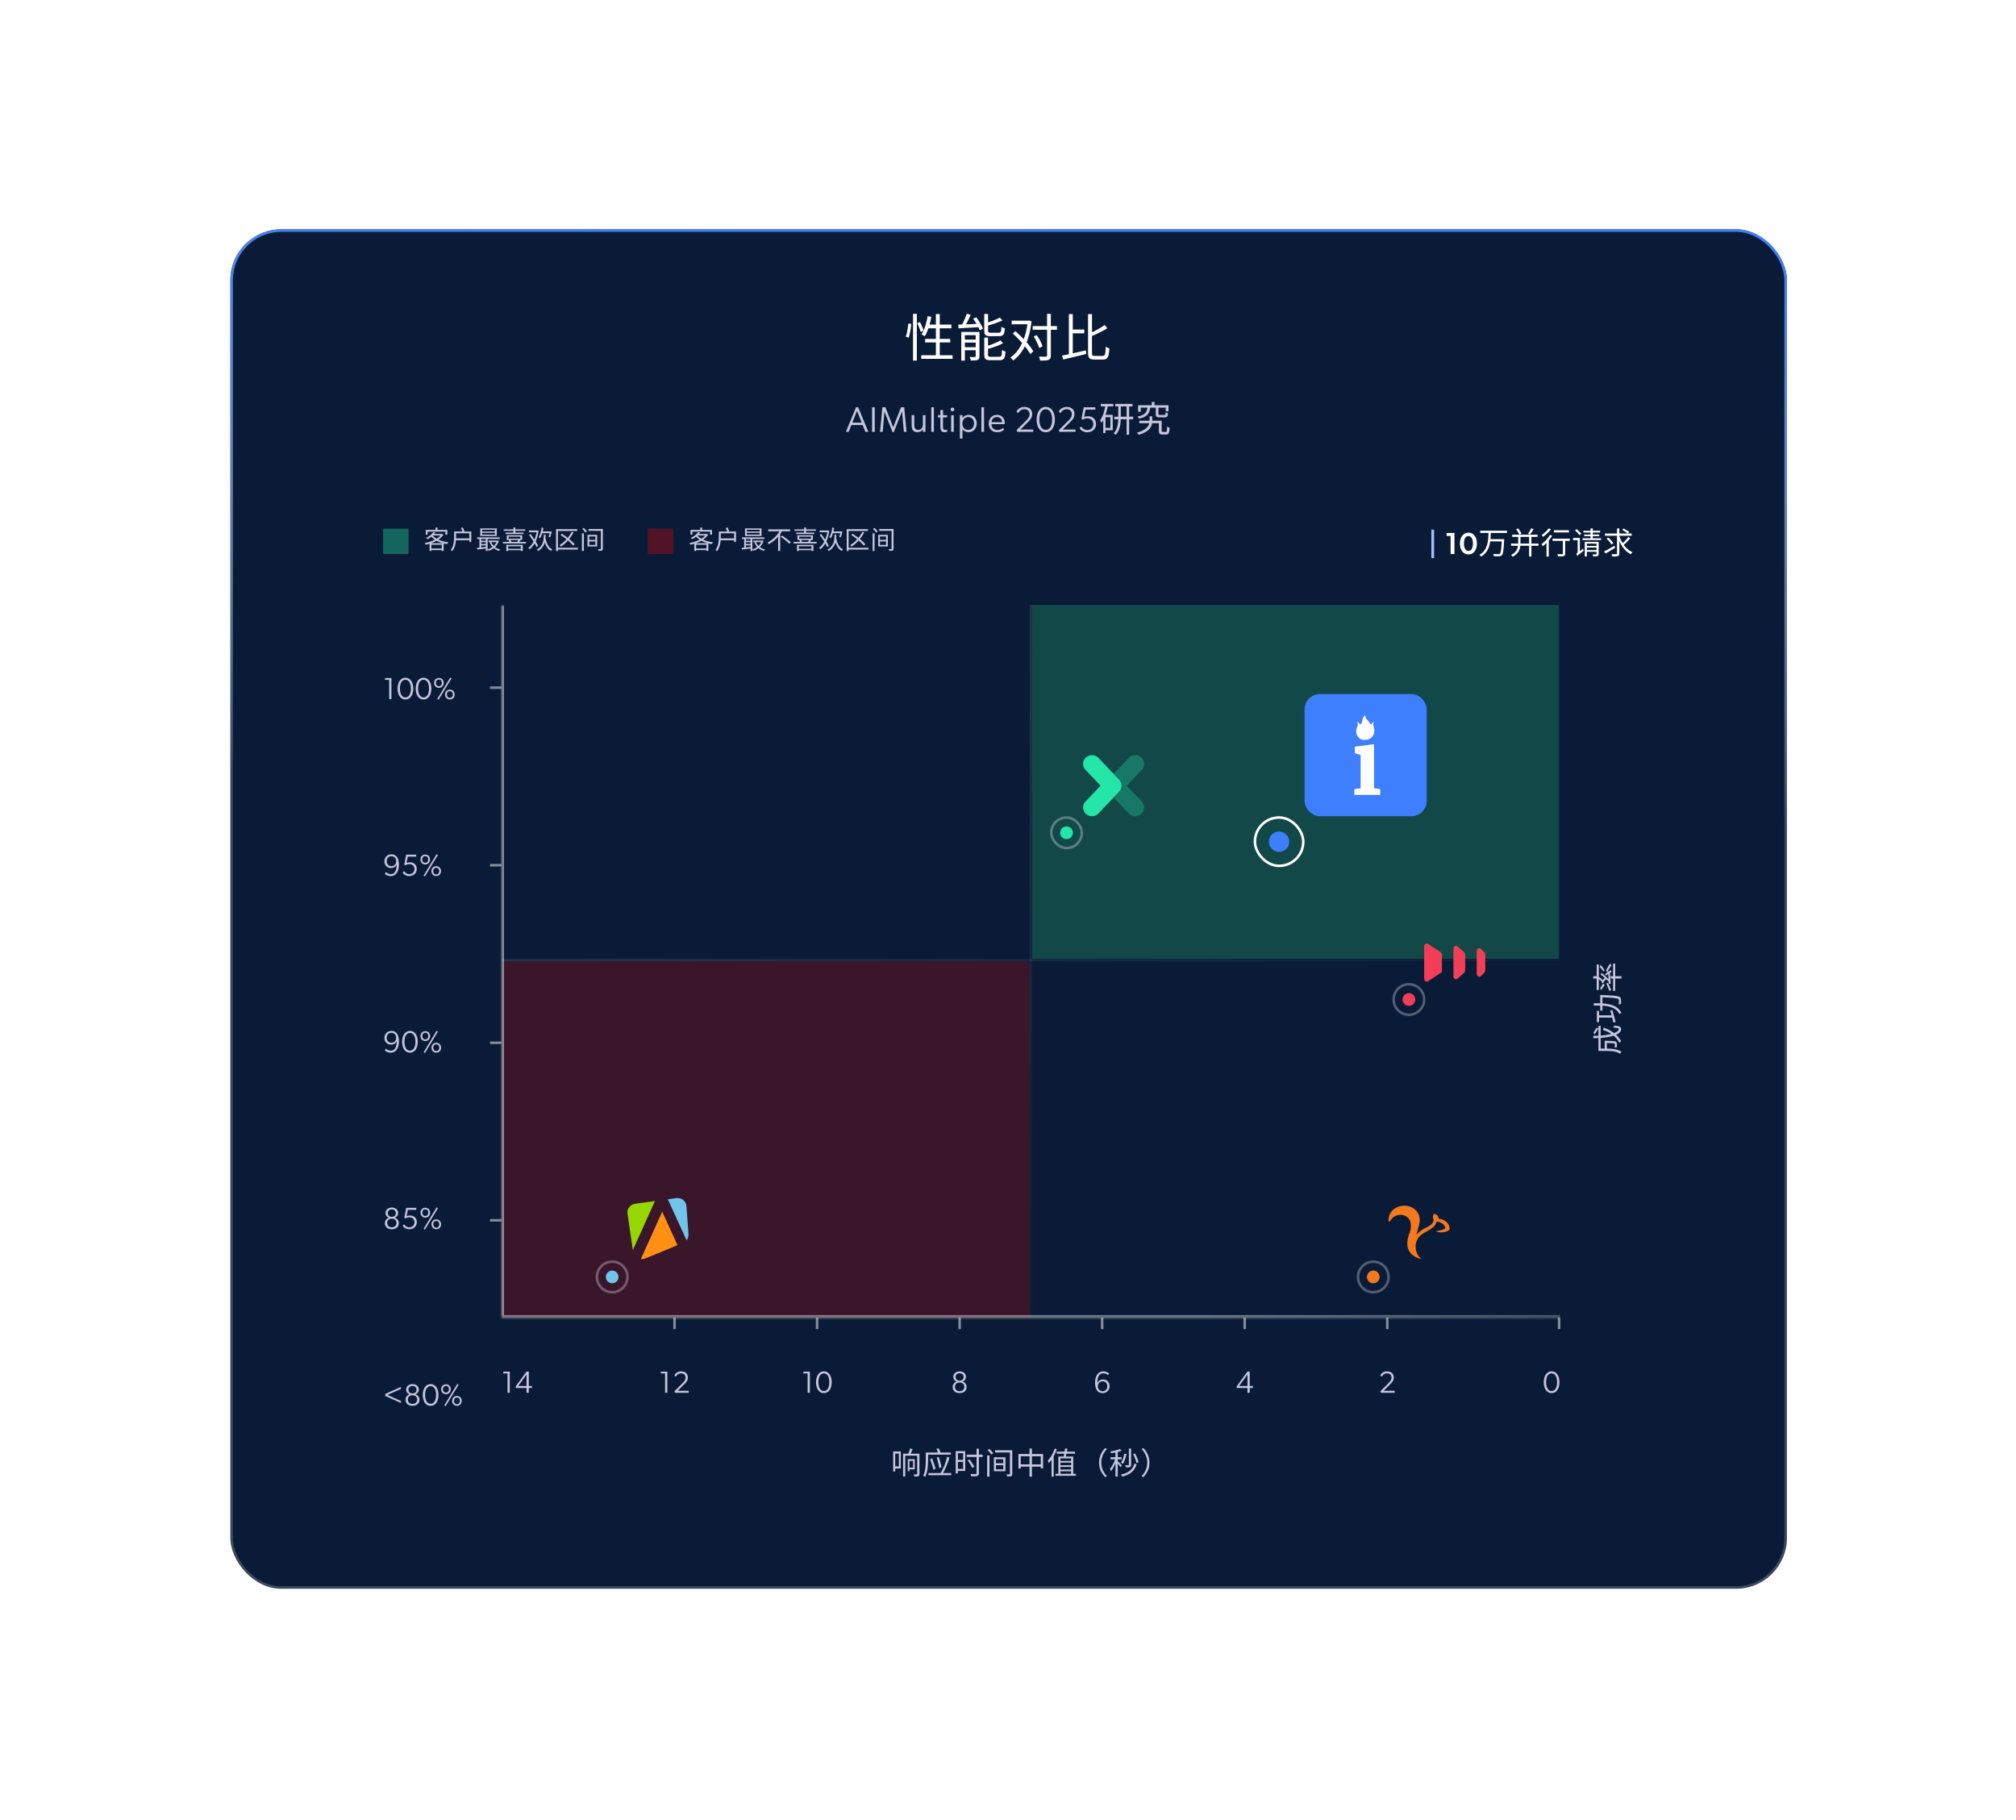
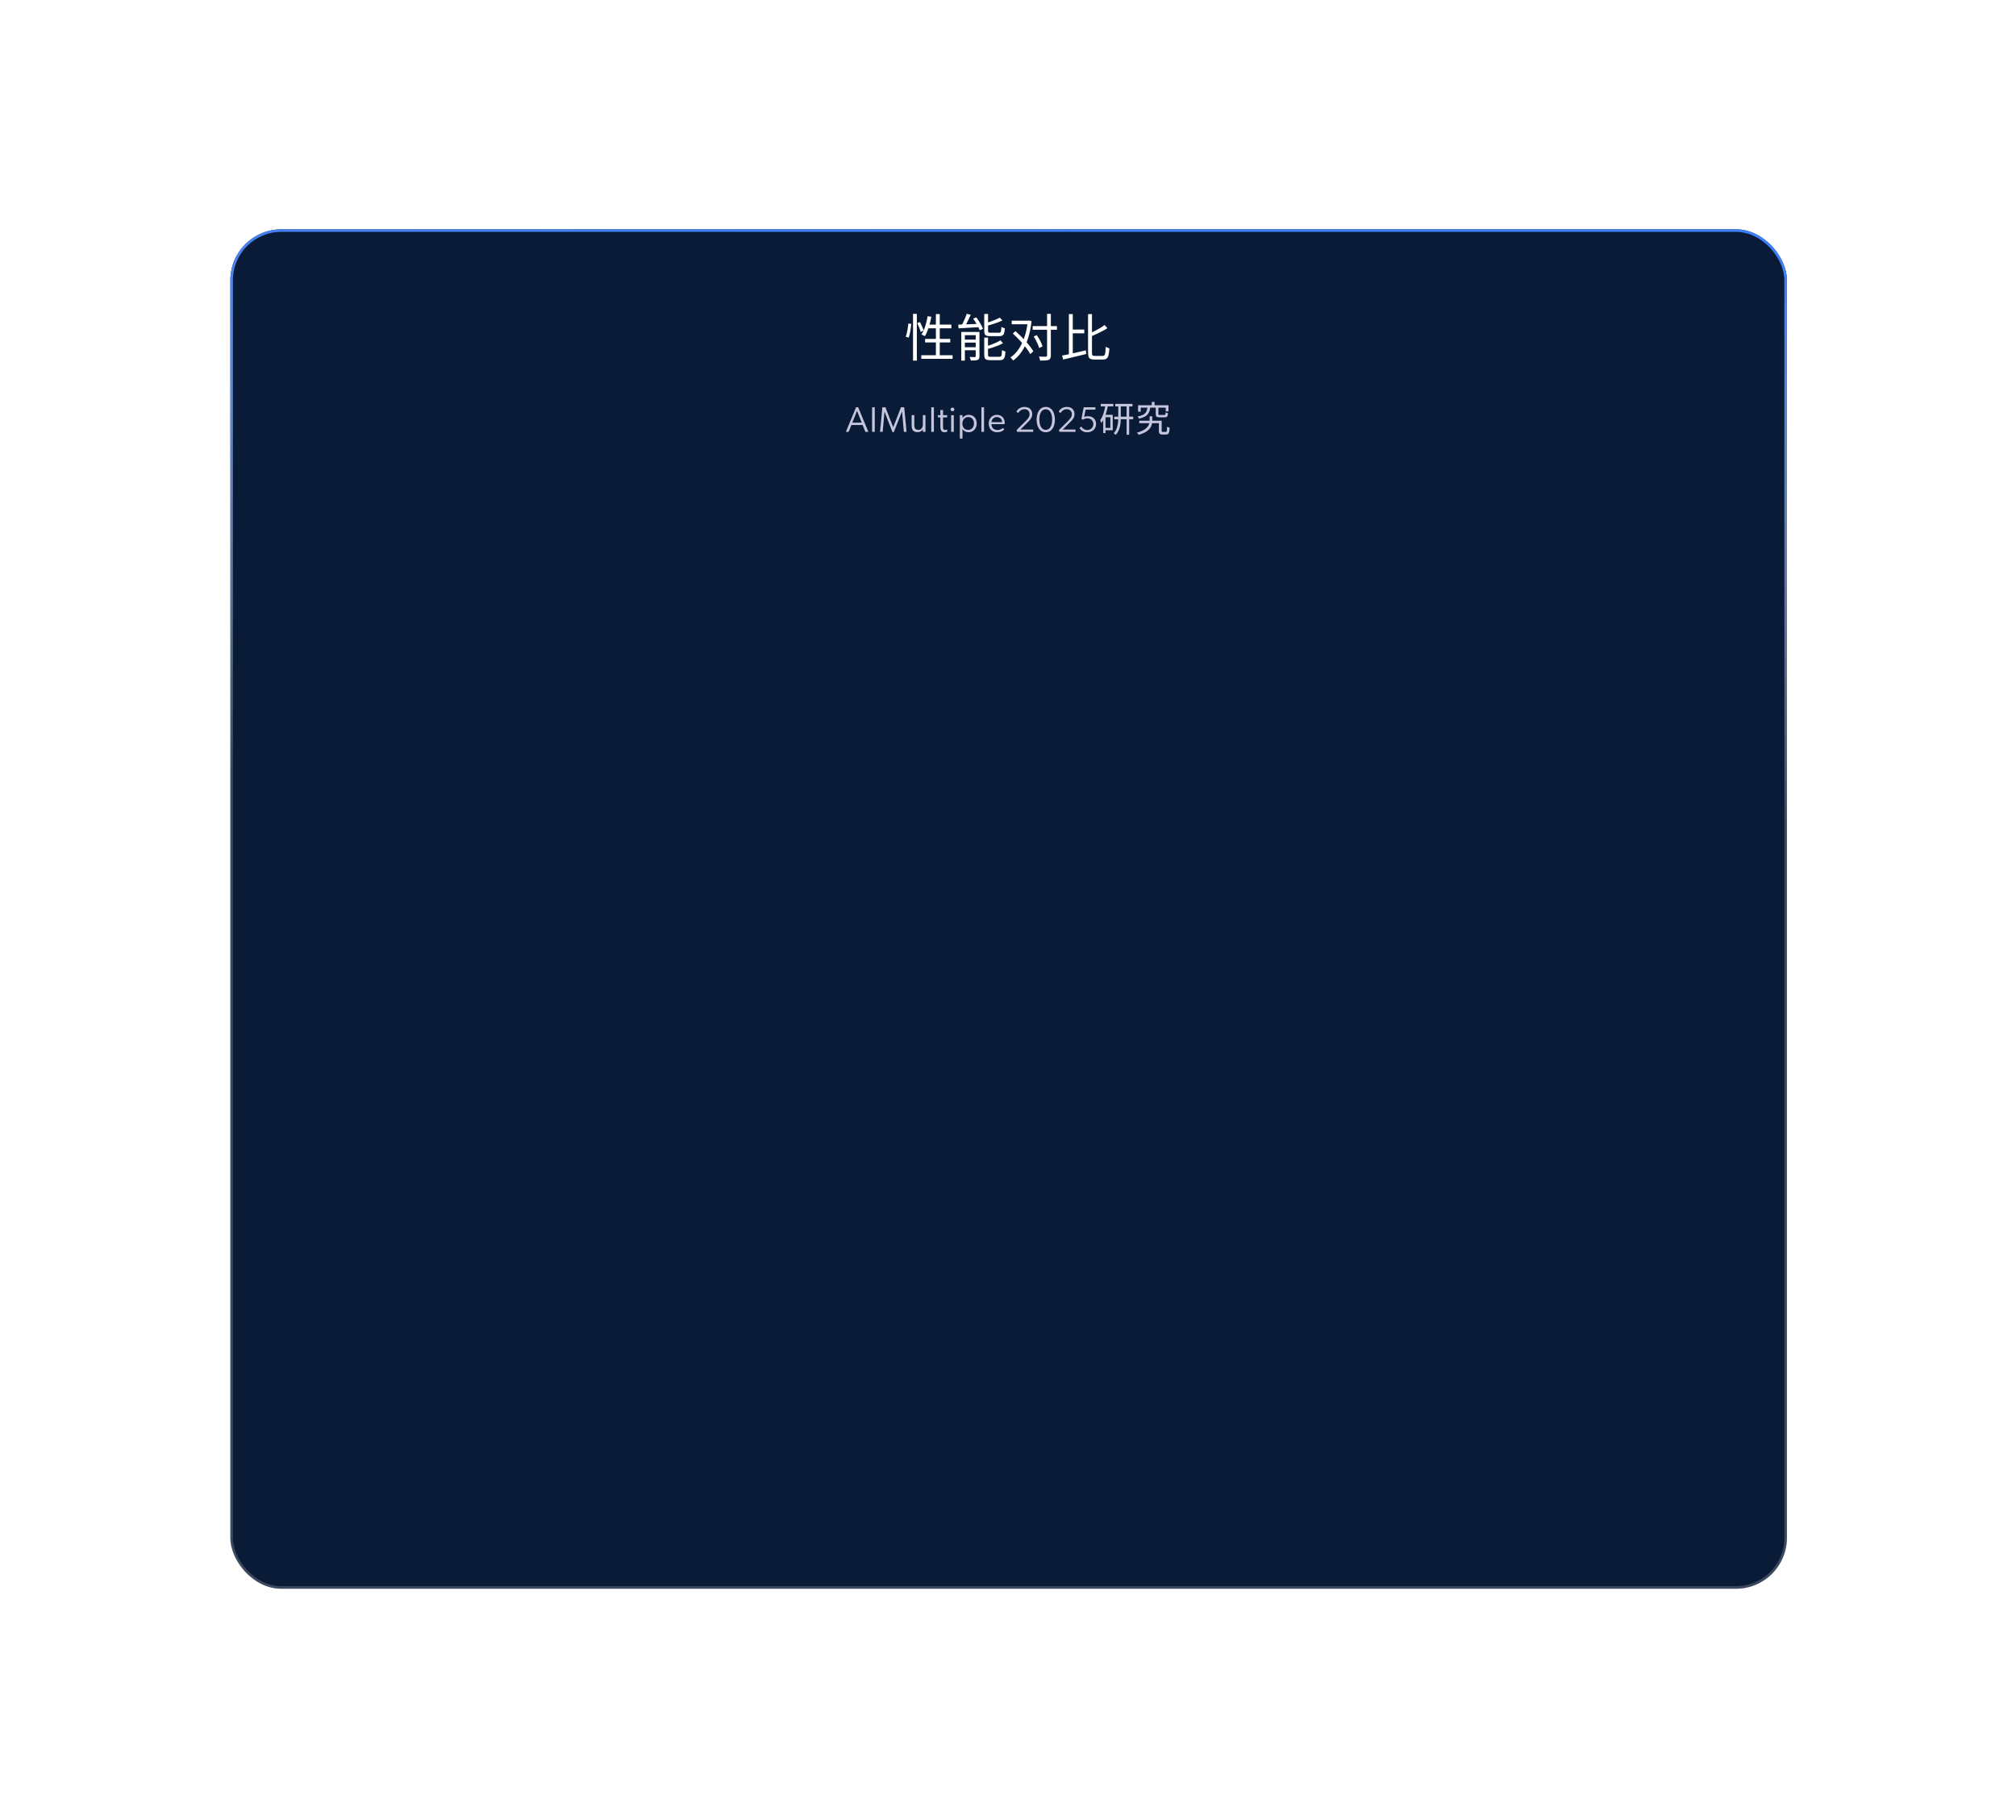
<svg xmlns="http://www.w3.org/2000/svg" width="792" height="715" viewBox="0 0 792 715" fill="none">
  <g filter="url(#filter0_d_8000_21508)">
    <rect x="90.5" y="70.093" width="611.5" height="534.074" rx="20" fill="#091B36" />
    <rect x="91" y="70.593" width="610.5" height="533.074" rx="19.5" stroke="url(#paint0_linear_8000_21508)" />
    <path d="M358.69 103.293H360.19V121.673H358.69V103.293ZM356.85 107.093L357.99 107.253C357.95 107.8 357.883 108.4 357.79 109.053C357.71 109.707 357.597 110.347 357.45 110.973C357.317 111.6 357.163 112.16 356.99 112.653L355.81 112.253C355.997 111.8 356.157 111.28 356.29 110.693C356.423 110.093 356.537 109.48 356.63 108.853C356.737 108.213 356.81 107.627 356.85 107.093ZM360.33 106.973L361.39 106.513C361.697 107.047 361.983 107.633 362.25 108.273C362.53 108.9 362.723 109.427 362.83 109.853L361.71 110.433C361.643 110.127 361.537 109.78 361.39 109.393C361.243 108.993 361.077 108.58 360.89 108.153C360.717 107.727 360.53 107.333 360.33 106.973ZM364.43 104.213L365.89 104.453C365.717 105.427 365.497 106.38 365.23 107.313C364.977 108.247 364.69 109.12 364.37 109.933C364.063 110.747 363.723 111.467 363.35 112.093C363.257 112.027 363.123 111.947 362.95 111.853C362.79 111.76 362.623 111.673 362.45 111.593C362.277 111.513 362.13 111.447 362.01 111.393C362.397 110.807 362.743 110.133 363.05 109.373C363.357 108.6 363.623 107.773 363.85 106.893C364.09 106 364.283 105.107 364.43 104.213ZM364.43 107.533H373.75V108.973H363.97L364.43 107.533ZM367.67 103.373H369.19V120.353H367.67V103.373ZM363.43 113.133H373.31V114.533H363.43V113.133ZM361.93 119.553H374.23V120.973H361.93V119.553ZM379.81 103.273L381.35 103.653C381.11 104.2 380.85 104.773 380.57 105.373C380.303 105.96 380.023 106.52 379.73 107.053C379.45 107.587 379.177 108.067 378.91 108.493L377.61 108.133C377.877 107.693 378.143 107.193 378.41 106.633C378.69 106.06 378.95 105.48 379.19 104.893C379.443 104.293 379.65 103.753 379.81 103.273ZM376.45 107.533C377.143 107.507 377.943 107.48 378.85 107.453C379.757 107.413 380.723 107.373 381.75 107.333C382.777 107.28 383.81 107.233 384.85 107.193L384.83 108.513C383.843 108.58 382.85 108.64 381.85 108.693C380.863 108.747 379.917 108.8 379.01 108.853C378.117 108.907 377.303 108.953 376.57 108.993L376.45 107.533ZM377.65 110.413H383.99V111.693H379.05V121.673H377.65V110.413ZM383.31 110.413H384.79V119.953C384.79 120.34 384.743 120.64 384.65 120.853C384.557 121.08 384.37 121.26 384.09 121.393C383.81 121.5 383.45 121.567 383.01 121.593C382.57 121.62 382.037 121.633 381.41 121.633C381.37 121.433 381.303 121.2 381.21 120.933C381.117 120.667 381.017 120.44 380.91 120.253C381.377 120.267 381.803 120.273 382.19 120.273C382.577 120.287 382.843 120.287 382.99 120.273C383.123 120.273 383.21 120.247 383.25 120.193C383.29 120.153 383.31 120.067 383.31 119.933V110.413ZM378.33 113.413H384.09V114.593H378.33V113.413ZM378.33 116.413H384.09V117.593H378.33V116.413ZM386.67 103.333H388.17V109.953C388.17 110.273 388.23 110.48 388.35 110.573C388.483 110.667 388.783 110.713 389.25 110.713C389.343 110.713 389.53 110.713 389.81 110.713C390.103 110.713 390.423 110.713 390.77 110.713C391.117 110.713 391.443 110.713 391.75 110.713C392.057 110.713 392.277 110.713 392.41 110.713C392.677 110.713 392.877 110.66 393.01 110.553C393.143 110.433 393.237 110.213 393.29 109.893C393.343 109.56 393.383 109.06 393.41 108.393C393.53 108.473 393.663 108.553 393.81 108.633C393.97 108.713 394.137 108.787 394.31 108.853C394.483 108.907 394.637 108.947 394.77 108.973C394.717 109.787 394.617 110.42 394.47 110.873C394.323 111.327 394.097 111.64 393.79 111.813C393.497 111.987 393.083 112.073 392.55 112.073C392.457 112.073 392.29 112.073 392.05 112.073C391.823 112.073 391.557 112.073 391.25 112.073C390.957 112.073 390.657 112.073 390.35 112.073C390.057 112.073 389.797 112.073 389.57 112.073C389.343 112.073 389.19 112.073 389.11 112.073C388.47 112.073 387.97 112.013 387.61 111.893C387.263 111.773 387.017 111.56 386.87 111.253C386.737 110.947 386.67 110.52 386.67 109.973V103.333ZM392.81 104.793L393.81 105.913C393.237 106.167 392.603 106.427 391.91 106.693C391.217 106.947 390.503 107.187 389.77 107.413C389.037 107.64 388.323 107.853 387.63 108.053C387.603 107.907 387.543 107.733 387.45 107.533C387.37 107.32 387.283 107.14 387.19 106.993C387.843 106.793 388.517 106.567 389.21 106.313C389.903 106.06 390.563 105.807 391.19 105.553C391.817 105.287 392.357 105.033 392.81 104.793ZM386.67 112.633H388.15V119.393C388.15 119.713 388.217 119.927 388.35 120.033C388.497 120.127 388.81 120.173 389.29 120.173C389.397 120.173 389.597 120.173 389.89 120.173C390.183 120.173 390.51 120.173 390.87 120.173C391.243 120.173 391.583 120.173 391.89 120.173C392.21 120.173 392.443 120.173 392.59 120.173C392.87 120.173 393.083 120.113 393.23 119.993C393.377 119.873 393.477 119.627 393.53 119.253C393.583 118.867 393.623 118.293 393.65 117.533C393.837 117.653 394.057 117.767 394.31 117.873C394.577 117.98 394.81 118.06 395.01 118.113C394.957 119.007 394.857 119.7 394.71 120.193C394.563 120.687 394.33 121.027 394.01 121.213C393.703 121.413 393.27 121.513 392.71 121.513C392.617 121.513 392.45 121.513 392.21 121.513C391.97 121.513 391.697 121.513 391.39 121.513C391.083 121.513 390.77 121.513 390.45 121.513C390.13 121.513 389.85 121.513 389.61 121.513C389.383 121.513 389.23 121.513 389.15 121.513C388.51 121.513 388.003 121.453 387.63 121.333C387.27 121.213 387.017 121 386.87 120.693C386.737 120.387 386.67 119.953 386.67 119.393V112.633ZM393.05 113.713L394.03 114.833C393.483 115.153 392.85 115.46 392.13 115.753C391.41 116.033 390.663 116.3 389.89 116.553C389.117 116.793 388.37 117.013 387.65 117.213C387.61 117.067 387.543 116.887 387.45 116.673C387.357 116.46 387.27 116.28 387.19 116.133C387.883 115.933 388.59 115.7 389.31 115.433C390.043 115.167 390.737 114.887 391.39 114.593C392.043 114.3 392.597 114.007 393.05 113.713ZM382.31 105.173L383.55 104.693C383.91 105.147 384.257 105.647 384.59 106.193C384.937 106.727 385.25 107.253 385.53 107.773C385.81 108.293 386.023 108.76 386.17 109.173L384.87 109.753C384.737 109.34 384.53 108.867 384.25 108.333C383.983 107.8 383.677 107.26 383.33 106.713C382.997 106.167 382.657 105.653 382.31 105.173ZM397.45 105.973H404.25V107.393H397.45V105.973ZM403.75 105.973H404.01L404.27 105.913L405.25 106.193C404.97 108.78 404.497 111.067 403.83 113.053C403.177 115.04 402.357 116.747 401.37 118.173C400.397 119.587 399.277 120.747 398.01 121.653C397.93 121.533 397.83 121.393 397.71 121.233C397.59 121.073 397.463 120.92 397.33 120.773C397.197 120.64 397.07 120.527 396.95 120.433C398.11 119.673 399.157 118.627 400.09 117.293C401.023 115.96 401.803 114.373 402.43 112.533C403.07 110.693 403.51 108.627 403.75 106.333V105.973ZM397.87 111.033L398.93 110.093C399.597 110.68 400.277 111.313 400.97 111.993C401.663 112.673 402.33 113.367 402.97 114.073C403.61 114.78 404.183 115.473 404.69 116.153C405.21 116.82 405.63 117.44 405.95 118.013L404.75 119.113C404.457 118.54 404.057 117.913 403.55 117.233C403.043 116.54 402.477 115.833 401.85 115.113C401.237 114.393 400.59 113.687 399.91 112.993C399.23 112.287 398.55 111.633 397.87 111.033ZM405.69 108.113H415.23V109.553H405.69V108.113ZM411.35 103.293H412.83V119.653C412.83 120.147 412.763 120.52 412.63 120.773C412.497 121.04 412.277 121.24 411.97 121.373C411.677 121.507 411.257 121.587 410.71 121.613C410.177 121.653 409.49 121.673 408.65 121.673C408.623 121.527 408.583 121.36 408.53 121.173C408.477 120.987 408.417 120.793 408.35 120.593C408.283 120.407 408.217 120.24 408.15 120.093C408.777 120.12 409.343 120.133 409.85 120.133C410.357 120.133 410.697 120.133 410.87 120.133C411.043 120.12 411.163 120.08 411.23 120.013C411.31 119.947 411.35 119.827 411.35 119.653V103.293ZM406.09 112.213L407.31 111.653C407.63 112.107 407.943 112.6 408.25 113.133C408.557 113.667 408.823 114.193 409.05 114.713C409.29 115.22 409.463 115.673 409.57 116.073L408.25 116.733C408.143 116.32 407.977 115.853 407.75 115.333C407.537 114.813 407.283 114.28 406.99 113.733C406.71 113.187 406.41 112.68 406.09 112.213ZM420.79 109.473H425.97V110.953H420.79V109.473ZM419.91 103.393H421.45V119.713L419.91 120.073V103.393ZM417.23 119.693C418.03 119.547 418.943 119.367 419.97 119.153C420.997 118.927 422.077 118.68 423.21 118.413C424.343 118.147 425.47 117.887 426.59 117.633L426.73 119.073C425.677 119.327 424.61 119.587 423.53 119.853C422.463 120.12 421.43 120.367 420.43 120.593C419.443 120.833 418.53 121.053 417.69 121.253L417.23 119.693ZM433.93 107.673L435.05 108.933C434.45 109.333 433.777 109.727 433.03 110.113C432.297 110.5 431.53 110.873 430.73 111.233C429.943 111.593 429.177 111.933 428.43 112.253C428.377 112.08 428.297 111.88 428.19 111.653C428.097 111.413 427.997 111.22 427.89 111.073C428.623 110.753 429.357 110.407 430.09 110.033C430.837 109.647 431.543 109.253 432.21 108.853C432.89 108.44 433.463 108.047 433.93 107.673ZM427.45 103.393H428.99V118.533C428.99 119.08 429.057 119.433 429.19 119.593C429.323 119.753 429.63 119.833 430.11 119.833C430.217 119.833 430.41 119.833 430.69 119.833C430.97 119.833 431.277 119.833 431.61 119.833C431.957 119.833 432.277 119.833 432.57 119.833C432.863 119.833 433.083 119.833 433.23 119.833C433.537 119.833 433.763 119.733 433.91 119.533C434.07 119.333 434.183 118.967 434.25 118.433C434.317 117.9 434.37 117.153 434.41 116.193C434.597 116.34 434.823 116.473 435.09 116.593C435.357 116.713 435.603 116.8 435.83 116.853C435.763 117.947 435.657 118.813 435.51 119.453C435.363 120.093 435.117 120.553 434.77 120.833C434.437 121.113 433.95 121.253 433.31 121.253C433.23 121.253 433.077 121.253 432.85 121.253C432.623 121.253 432.357 121.253 432.05 121.253C431.757 121.253 431.463 121.253 431.17 121.253C430.89 121.253 430.637 121.253 430.41 121.253C430.183 121.253 430.03 121.253 429.95 121.253C429.297 121.253 428.79 121.173 428.43 121.013C428.07 120.867 427.817 120.593 427.67 120.193C427.523 119.793 427.45 119.227 427.45 118.493V103.393Z" fill="white" />
    <path d="M339.964 149.667L338.886 146.965H334.476L333.398 149.667H332.306L336.324 139.979H337.122L341.154 149.667H339.964ZM338.522 146.041L336.688 141.407L334.84 146.041H338.522ZM342.605 149.667V140.007H343.655V149.667H342.605ZM346.768 149.667H345.718L346.642 140.007H347.846L350.898 147.861L353.95 140.007H355.224L356.148 149.667H355.098L354.37 141.603L351.122 149.793H350.632L347.482 141.715L346.768 149.667ZM362.554 143.087H363.576V149.667H362.568L362.554 148.617C362.26 149.317 361.42 149.779 360.482 149.779C358.606 149.779 358.144 148.631 358.144 147.063V143.087H359.194V146.993C359.194 148.211 359.586 148.883 360.804 148.883C361.98 148.883 362.554 147.875 362.554 146.727V143.087ZM365.852 149.667V140.007H366.888V149.667H365.852ZM372.133 149.597C371.825 149.737 371.447 149.807 370.999 149.807C369.431 149.807 369.431 148.337 369.431 147.147V143.983H368.451V143.115H369.431V141.085H370.481V143.115H372.091V143.983H370.467V147.357C370.467 147.889 370.467 148.351 370.677 148.659C370.789 148.827 371.041 148.911 371.349 148.911C371.755 148.911 372.077 148.757 372.077 148.757L372.133 149.597ZM374.917 140.847C374.903 141.253 374.609 141.561 374.189 141.561C373.755 141.561 373.447 141.253 373.447 140.847C373.447 140.441 373.755 140.133 374.189 140.133C374.609 140.133 374.917 140.441 374.917 140.847ZM373.671 149.667V143.101H374.707V149.667H373.671ZM377.082 152.299V143.087H378.118V144.249H378.132C378.496 143.633 379.364 142.975 380.526 142.975C382.542 142.975 383.718 144.431 383.718 146.377C383.718 148.323 382.388 149.807 380.554 149.807C379.588 149.807 378.636 149.429 378.132 148.547L378.118 148.533V152.299H377.082ZM380.33 148.897C381.786 148.897 382.64 147.791 382.64 146.377C382.64 144.949 381.814 143.843 380.358 143.843C379.042 143.843 378.076 144.949 378.076 146.377C378.076 147.791 378.86 148.897 380.33 148.897ZM385.552 149.667V140.007H386.588V149.667H385.552ZM394.507 148.729C393.905 149.443 392.953 149.807 391.665 149.807C389.733 149.807 388.431 148.477 388.431 146.363C388.431 144.501 389.705 142.975 391.665 142.975C393.471 142.975 394.717 144.277 394.717 146.083C394.717 146.321 394.675 146.629 394.675 146.629H389.495C389.509 147.987 390.447 148.939 391.847 148.939C393.135 148.939 394.059 148.113 394.059 148.113L394.507 148.729ZM393.667 145.845C393.667 144.921 393.065 143.857 391.623 143.843C390.307 143.829 389.593 144.823 389.509 145.845H393.667ZM405.521 142.709C405.521 144.193 404.597 145.061 403.729 145.915L400.873 148.757H405.913V149.667H399.571L399.403 148.939L402.805 145.565C403.869 144.501 404.471 143.829 404.471 142.737C404.471 141.575 403.757 140.763 402.413 140.763C401.209 140.763 400.299 141.687 399.963 142.317L399.319 141.687C399.627 141.015 400.677 139.867 402.455 139.867C404.415 139.867 405.521 141.001 405.521 142.709ZM410.831 149.821C408.311 149.821 407.233 147.343 407.233 144.851C407.233 142.345 408.325 139.867 410.831 139.867C413.365 139.867 414.429 142.345 414.429 144.851C414.429 147.343 413.365 149.821 410.831 149.821ZM410.831 148.883C412.483 148.883 413.337 147.189 413.337 144.823C413.337 142.457 412.483 140.791 410.831 140.791C409.179 140.791 408.325 142.457 408.325 144.823C408.325 147.189 409.179 148.883 410.831 148.883ZM422.132 142.709C422.132 144.193 421.208 145.061 420.34 145.915L417.484 148.757H422.524V149.667H416.182L416.014 148.939L419.416 145.565C420.48 144.501 421.082 143.829 421.082 142.737C421.082 141.575 420.368 140.763 419.024 140.763C417.82 140.763 416.91 141.687 416.574 142.317L415.93 141.687C416.238 141.015 417.288 139.867 419.066 139.867C421.026 139.867 422.132 141.001 422.132 142.709ZM427.12 149.835C425.342 149.835 424.418 148.743 424.11 148.155L424.768 147.553C425.188 148.267 426 148.939 427.134 148.939C428.352 148.939 429.528 148.155 429.528 146.615C429.528 145.089 428.408 144.361 427.176 144.361C426.518 144.361 425.79 144.613 425.44 144.879L424.852 144.543L425.748 140.007H430.34L430.326 140.931H426.504L425.888 143.843C426.238 143.619 426.896 143.521 427.442 143.521C429.178 143.521 430.592 144.585 430.592 146.587C430.592 148.687 428.912 149.835 427.12 149.835ZM438.141 138.677H444.903V139.671H438.141V138.677ZM437.749 143.703H445.183V144.711H437.749V143.703ZM442.593 139.069H443.601V150.787H442.593V139.069ZM439.317 139.111H440.311V144.025C440.311 144.604 440.288 145.201 440.241 145.817C440.194 146.424 440.101 147.026 439.961 147.623C439.83 148.211 439.63 148.78 439.359 149.331C439.098 149.882 438.748 150.386 438.309 150.843C438.253 150.787 438.174 150.717 438.071 150.633C437.978 150.558 437.88 150.484 437.777 150.409C437.684 150.344 437.59 150.288 437.497 150.241C437.908 149.821 438.23 149.359 438.463 148.855C438.706 148.342 438.888 147.81 439.009 147.259C439.14 146.708 439.224 146.158 439.261 145.607C439.298 145.056 439.317 144.524 439.317 144.011V139.111ZM432.457 138.677H437.385V139.643H432.457V138.677ZM433.857 142.961H437.147V149.023H433.857V148.085H436.209V143.913H433.857V142.961ZM434.291 139.125L435.257 139.335C435.098 140.212 434.898 141.071 434.655 141.911C434.412 142.751 434.128 143.54 433.801 144.277C433.484 145.005 433.106 145.649 432.667 146.209C432.648 146.116 432.611 145.999 432.555 145.859C432.499 145.719 432.438 145.574 432.373 145.425C432.308 145.276 432.247 145.159 432.191 145.075C432.732 144.356 433.171 143.479 433.507 142.443C433.843 141.398 434.104 140.292 434.291 139.125ZM433.409 142.961H434.305V150.143H433.409V142.961ZM447.591 145.285H455.851V146.265H447.591V145.285ZM455.277 145.285H456.369V149.233C456.369 149.42 456.397 149.541 456.453 149.597C456.509 149.653 456.63 149.681 456.817 149.681C456.854 149.681 456.924 149.681 457.027 149.681C457.139 149.681 457.26 149.681 457.391 149.681C457.522 149.681 457.643 149.681 457.755 149.681C457.867 149.681 457.951 149.681 458.007 149.681C458.138 149.681 458.236 149.634 458.301 149.541C458.366 149.438 458.413 149.238 458.441 148.939C458.469 148.64 458.488 148.188 458.497 147.581C458.581 147.646 458.679 147.707 458.791 147.763C458.912 147.819 459.034 147.87 459.155 147.917C459.286 147.964 459.402 148.001 459.505 148.029C459.468 148.738 459.402 149.284 459.309 149.667C459.225 150.059 459.09 150.33 458.903 150.479C458.716 150.628 458.455 150.703 458.119 150.703C458.063 150.703 457.965 150.703 457.825 150.703C457.694 150.703 457.545 150.703 457.377 150.703C457.218 150.703 457.069 150.703 456.929 150.703C456.798 150.703 456.71 150.703 456.663 150.703C456.308 150.703 456.028 150.661 455.823 150.577C455.627 150.493 455.487 150.344 455.403 150.129C455.319 149.924 455.277 149.63 455.277 149.247V145.285ZM452.491 137.893H453.569V139.797H452.491V137.893ZM450.811 139.881H451.917C451.842 140.506 451.721 141.066 451.553 141.561C451.394 142.046 451.152 142.476 450.825 142.849C450.508 143.222 450.074 143.544 449.523 143.815C448.972 144.076 448.277 144.296 447.437 144.473C447.4 144.342 447.325 144.193 447.213 144.025C447.101 143.848 446.994 143.712 446.891 143.619C447.656 143.47 448.277 143.292 448.753 143.087C449.238 142.872 449.621 142.616 449.901 142.317C450.19 142.009 450.4 141.654 450.531 141.253C450.662 140.852 450.755 140.394 450.811 139.881ZM454.045 139.895H455.095V142.625C455.095 142.793 455.128 142.9 455.193 142.947C455.258 142.994 455.417 143.017 455.669 143.017C455.734 143.017 455.846 143.017 456.005 143.017C456.164 143.017 456.336 143.017 456.523 143.017C456.719 143.017 456.901 143.017 457.069 143.017C457.237 143.017 457.354 143.017 457.419 143.017C457.55 143.017 457.648 142.994 457.713 142.947C457.788 142.891 457.839 142.788 457.867 142.639C457.895 142.49 457.914 142.261 457.923 141.953C458.007 142.009 458.1 142.065 458.203 142.121C458.315 142.168 458.427 142.21 458.539 142.247C458.66 142.284 458.768 142.317 458.861 142.345C458.833 142.765 458.772 143.096 458.679 143.339C458.586 143.572 458.446 143.736 458.259 143.829C458.082 143.913 457.839 143.955 457.531 143.955C457.466 143.955 457.34 143.955 457.153 143.955C456.966 143.955 456.761 143.955 456.537 143.955C456.313 143.955 456.108 143.955 455.921 143.955C455.744 143.955 455.622 143.955 455.557 143.955C455.156 143.955 454.843 143.918 454.619 143.843C454.404 143.768 454.255 143.638 454.171 143.451C454.087 143.255 454.045 142.984 454.045 142.639V139.895ZM447.101 139.195H459.057V141.617H457.965V140.147H448.151V141.729H447.101V139.195ZM451.623 143.563H452.673V145.257C452.673 145.64 452.636 146.036 452.561 146.447C452.496 146.848 452.36 147.254 452.155 147.665C451.95 148.066 451.651 148.458 451.259 148.841C450.867 149.224 450.354 149.583 449.719 149.919C449.084 150.255 448.291 150.558 447.339 150.829C447.264 150.698 447.157 150.549 447.017 150.381C446.886 150.222 446.76 150.087 446.639 149.975C447.526 149.732 448.268 149.462 448.865 149.163C449.462 148.864 449.943 148.547 450.307 148.211C450.68 147.875 450.96 147.539 451.147 147.203C451.334 146.858 451.46 146.522 451.525 146.195C451.59 145.859 451.623 145.542 451.623 145.243V143.563Z" fill="#C5C5DC" />
    <g clip-path="url(#clip0_8000_21508)">
      <rect width="491.5" height="397.5" transform="translate(150.5 176.667)" fill="#091B36" />
      <rect x="150.5" y="187.667" width="10" height="10" fill="#13655D" />
      <path d="M170.26 189.037L171.07 189.187C170.73 189.674 170.3 190.147 169.78 190.607C169.267 191.06 168.643 191.47 167.91 191.837C167.87 191.777 167.82 191.714 167.76 191.647C167.707 191.574 167.647 191.507 167.58 191.447C167.513 191.387 167.453 191.337 167.4 191.297C168.093 190.99 168.68 190.634 169.16 190.227C169.647 189.82 170.013 189.424 170.26 189.037ZM170.15 189.787H173.64V190.377H169.61L170.15 189.787ZM173.42 189.787H173.57L173.7 189.747L174.21 190.057C173.877 190.584 173.45 191.06 172.93 191.487C172.417 191.907 171.847 192.28 171.22 192.607C170.593 192.927 169.94 193.204 169.26 193.437C168.58 193.67 167.903 193.86 167.23 194.007C167.197 193.907 167.143 193.794 167.07 193.667C166.997 193.534 166.927 193.427 166.86 193.347C167.5 193.227 168.147 193.064 168.8 192.857C169.453 192.644 170.077 192.394 170.67 192.107C171.27 191.814 171.807 191.484 172.28 191.117C172.76 190.75 173.14 190.347 173.42 189.907V189.787ZM169.86 190.247C170.253 190.747 170.77 191.187 171.41 191.567C172.05 191.947 172.773 192.264 173.58 192.517C174.393 192.764 175.243 192.944 176.13 193.057C176.077 193.117 176.02 193.19 175.96 193.277C175.9 193.357 175.843 193.44 175.79 193.527C175.737 193.614 175.69 193.694 175.65 193.767C174.757 193.627 173.903 193.417 173.09 193.137C172.277 192.85 171.537 192.494 170.87 192.067C170.21 191.634 169.657 191.127 169.21 190.547L169.86 190.247ZM168.75 193.387H174.3V196.447H173.54V194.017H169.48V196.457H168.75V193.387ZM169.11 195.487H173.92V196.117H169.11V195.487ZM171.09 187.267H171.86V188.577H171.09V187.267ZM167.27 188.177H175.73V190.057H174.96V188.857H168V190.057H167.27V188.177ZM178.39 188.817H179.17V190.997C179.17 191.404 179.15 191.847 179.11 192.327C179.077 192.807 179.007 193.297 178.9 193.797C178.8 194.29 178.65 194.77 178.45 195.237C178.257 195.704 178.003 196.134 177.69 196.527C177.643 196.474 177.58 196.417 177.5 196.357C177.42 196.297 177.337 196.24 177.25 196.187C177.17 196.134 177.1 196.097 177.04 196.077C177.347 195.704 177.59 195.304 177.77 194.877C177.95 194.444 178.083 194 178.17 193.547C178.263 193.094 178.323 192.65 178.35 192.217C178.377 191.777 178.39 191.37 178.39 190.997V188.817ZM181.11 187.407L181.83 187.217C181.95 187.45 182.067 187.704 182.18 187.977C182.293 188.244 182.38 188.477 182.44 188.677L181.68 188.907C181.627 188.7 181.543 188.457 181.43 188.177C181.317 187.897 181.21 187.64 181.11 187.407ZM178.88 188.817H185.15V192.887H184.39V189.517H178.88V188.817ZM178.88 191.527H184.81V192.227H178.88V191.527ZM189.4 189.317V190.027H194.42V189.317H189.4ZM189.4 188.117V188.817H194.42V188.117H189.4ZM188.68 187.587H195.17V190.557H188.68V187.587ZM187.48 191.117H196.3V191.747H187.48V191.117ZM191.93 192.367H195.48V192.977H191.93V192.367ZM188.79 192.427H191.25V192.997H188.79V192.427ZM188.79 193.697H191.25V194.257H188.79V193.697ZM192.97 192.927C193.263 193.647 193.717 194.267 194.33 194.787C194.95 195.3 195.683 195.664 196.53 195.877C196.483 195.924 196.43 195.98 196.37 196.047C196.31 196.12 196.253 196.19 196.2 196.257C196.153 196.33 196.113 196.397 196.08 196.457C195.2 196.197 194.443 195.78 193.81 195.207C193.183 194.627 192.703 193.927 192.37 193.107L192.97 192.927ZM195.25 192.367H195.39L195.52 192.337L195.98 192.527C195.76 193.207 195.447 193.8 195.04 194.307C194.633 194.814 194.167 195.244 193.64 195.597C193.113 195.944 192.56 196.214 191.98 196.407C191.94 196.32 191.877 196.217 191.79 196.097C191.71 195.977 191.633 195.884 191.56 195.817C191.96 195.704 192.35 195.544 192.73 195.337C193.117 195.13 193.473 194.887 193.8 194.607C194.133 194.327 194.423 194.01 194.67 193.657C194.923 193.297 195.117 192.907 195.25 192.487V192.367ZM187.39 195.227C187.717 195.194 188.087 195.157 188.5 195.117C188.92 195.077 189.363 195.03 189.83 194.977C190.297 194.924 190.763 194.87 191.23 194.817L191.24 195.437C190.56 195.524 189.89 195.607 189.23 195.687C188.57 195.767 187.98 195.837 187.46 195.897L187.39 195.227ZM190.86 191.317H191.58V196.467H190.86V191.317ZM188.35 191.337H189.04V195.397H188.35V191.337ZM199.36 195.607H204.89V196.147H199.36V195.607ZM198.9 194.047H205.36V196.457H204.59V194.597H199.64V196.467H198.9V194.047ZM197.89 187.977H206.34V188.547H197.89V187.977ZM198.61 189.237H205.67V189.797H198.61V189.237ZM197.58 192.887H206.61V193.497H197.58V192.887ZM201.69 187.257H202.46V189.467H201.69V187.257ZM199.79 192.237L200.46 192.047C200.56 192.18 200.65 192.33 200.73 192.497C200.817 192.664 200.877 192.81 200.91 192.937L200.19 193.157C200.17 193.03 200.12 192.88 200.04 192.707C199.96 192.527 199.877 192.37 199.79 192.237ZM203.66 192.007L204.46 192.177C204.353 192.364 204.243 192.544 204.13 192.717C204.017 192.884 203.913 193.034 203.82 193.167L203.19 192.997C203.27 192.857 203.357 192.694 203.45 192.507C203.543 192.314 203.613 192.147 203.66 192.007ZM199.79 190.817V191.617H204.41V190.817H199.79ZM199.07 190.297H205.16V192.137H199.07V190.297ZM207.8 188.417H211.09V189.097H207.8V188.417ZM210.88 188.417H211L211.13 188.387L211.59 188.537C211.437 189.71 211.193 190.767 210.86 191.707C210.527 192.64 210.12 193.45 209.64 194.137C209.167 194.824 208.64 195.377 208.06 195.797C208.007 195.71 207.927 195.61 207.82 195.497C207.72 195.377 207.63 195.287 207.55 195.227C207.957 194.96 208.337 194.61 208.69 194.177C209.05 193.744 209.373 193.24 209.66 192.667C209.953 192.094 210.203 191.464 210.41 190.777C210.623 190.09 210.78 189.36 210.88 188.587V188.417ZM207.83 190.167L208.36 189.757C208.647 190.124 208.94 190.517 209.24 190.937C209.54 191.35 209.83 191.767 210.11 192.187C210.39 192.607 210.64 193.01 210.86 193.397C211.087 193.784 211.267 194.13 211.4 194.437L210.8 194.937C210.667 194.617 210.49 194.26 210.27 193.867C210.05 193.474 209.807 193.064 209.54 192.637C209.273 192.204 208.99 191.777 208.69 191.357C208.397 190.937 208.11 190.54 207.83 190.167ZM212.79 188.777H216.19V189.467H212.79V188.777ZM212.77 187.277L213.49 187.377C213.37 188.184 213.203 188.944 212.99 189.657C212.777 190.364 212.507 190.964 212.18 191.457C212.14 191.417 212.083 191.37 212.01 191.317C211.937 191.257 211.86 191.204 211.78 191.157C211.7 191.104 211.63 191.06 211.57 191.027C211.783 190.727 211.967 190.38 212.12 189.987C212.28 189.587 212.41 189.157 212.51 188.697C212.617 188.237 212.703 187.764 212.77 187.277ZM216.03 188.777H216.15L216.27 188.757L216.77 188.897C216.683 189.277 216.577 189.674 216.45 190.087C216.33 190.494 216.21 190.834 216.09 191.107L215.49 190.917C215.557 190.744 215.623 190.544 215.69 190.317C215.757 190.09 215.82 189.854 215.88 189.607C215.94 189.36 215.99 189.127 216.03 188.907V188.777ZM214.25 191.077C214.37 191.81 214.54 192.494 214.76 193.127C214.987 193.754 215.283 194.3 215.65 194.767C216.017 195.234 216.47 195.59 217.01 195.837C216.95 195.884 216.887 195.944 216.82 196.017C216.76 196.09 216.7 196.167 216.64 196.247C216.587 196.334 216.54 196.407 216.5 196.467C215.933 196.167 215.46 195.764 215.08 195.257C214.7 194.744 214.393 194.144 214.16 193.457C213.933 192.764 213.753 192 213.62 191.167L214.25 191.077ZM213.62 190.067H214.33V190.777C214.33 191.197 214.3 191.65 214.24 192.137C214.187 192.617 214.063 193.11 213.87 193.617C213.683 194.124 213.393 194.624 213 195.117C212.607 195.61 212.073 196.067 211.4 196.487C211.367 196.434 211.317 196.374 211.25 196.307C211.19 196.24 211.127 196.177 211.06 196.117C210.993 196.057 210.93 196.007 210.87 195.967C211.51 195.574 212.013 195.154 212.38 194.707C212.753 194.254 213.027 193.797 213.2 193.337C213.38 192.87 213.493 192.42 213.54 191.987C213.593 191.547 213.62 191.14 213.62 190.767V190.067ZM224.59 188.947L225.32 189.197C224.92 189.957 224.457 190.68 223.93 191.367C223.41 192.047 222.85 192.674 222.25 193.247C221.657 193.814 221.04 194.314 220.4 194.747C220.353 194.694 220.293 194.63 220.22 194.557C220.153 194.484 220.08 194.41 220 194.337C219.927 194.264 219.86 194.207 219.8 194.167C220.447 193.774 221.067 193.307 221.66 192.767C222.253 192.227 222.797 191.634 223.29 190.987C223.79 190.334 224.223 189.654 224.59 188.947ZM220.21 190.167L220.74 189.697C221.193 189.977 221.66 190.29 222.14 190.637C222.627 190.984 223.1 191.34 223.56 191.707C224.02 192.074 224.44 192.437 224.82 192.797C225.2 193.15 225.52 193.484 225.78 193.797L225.18 194.367C224.933 194.054 224.623 193.717 224.25 193.357C223.883 192.99 223.477 192.62 223.03 192.247C222.583 191.867 222.117 191.5 221.63 191.147C221.15 190.794 220.677 190.467 220.21 190.167ZM218.44 187.877H226.79V188.607H219.19V196.487H218.44V187.877ZM218.92 195.187H227.02V195.907H218.92V195.187ZM228.61 189.517H229.38V196.467H228.61V189.517ZM228.76 187.757L229.34 187.397C229.5 187.537 229.66 187.694 229.82 187.867C229.98 188.034 230.13 188.2 230.27 188.367C230.41 188.534 230.517 188.687 230.59 188.827L229.97 189.227C229.89 189.094 229.783 188.94 229.65 188.767C229.523 188.594 229.38 188.42 229.22 188.247C229.067 188.067 228.913 187.904 228.76 187.757ZM231.22 187.827H236.48V188.537H231.22V187.827ZM236.06 187.827H236.83V195.557C236.83 195.764 236.803 195.92 236.75 196.027C236.703 196.14 236.613 196.23 236.48 196.297C236.347 196.357 236.17 196.39 235.95 196.397C235.737 196.41 235.477 196.417 235.17 196.417C235.15 196.324 235.117 196.207 235.07 196.067C235.03 195.934 234.983 195.82 234.93 195.727C235.143 195.734 235.34 195.737 235.52 195.737C235.7 195.737 235.823 195.737 235.89 195.737C235.957 195.73 236 195.714 236.02 195.687C236.047 195.66 236.06 195.617 236.06 195.557V187.827ZM231.49 192.717V194.067H233.89V192.717H231.49ZM231.49 190.757V192.087H233.89V190.757H231.49ZM230.81 190.127H234.6V194.687H230.81V190.127Z" fill="#C5C5DC" />
      <rect x="254.5" y="187.667" width="10" height="10" fill="#FF0000" fill-opacity="0.3" />
      <path d="M274.26 189.037L275.07 189.187C274.73 189.674 274.3 190.147 273.78 190.607C273.267 191.06 272.643 191.47 271.91 191.837C271.87 191.777 271.82 191.714 271.76 191.647C271.707 191.574 271.647 191.507 271.58 191.447C271.513 191.387 271.453 191.337 271.4 191.297C272.093 190.99 272.68 190.634 273.16 190.227C273.647 189.82 274.013 189.424 274.26 189.037ZM274.15 189.787H277.64V190.377H273.61L274.15 189.787ZM277.42 189.787H277.57L277.7 189.747L278.21 190.057C277.877 190.584 277.45 191.06 276.93 191.487C276.417 191.907 275.847 192.28 275.22 192.607C274.593 192.927 273.94 193.204 273.26 193.437C272.58 193.67 271.903 193.86 271.23 194.007C271.197 193.907 271.143 193.794 271.07 193.667C270.997 193.534 270.927 193.427 270.86 193.347C271.5 193.227 272.147 193.064 272.8 192.857C273.453 192.644 274.077 192.394 274.67 192.107C275.27 191.814 275.807 191.484 276.28 191.117C276.76 190.75 277.14 190.347 277.42 189.907V189.787ZM273.86 190.247C274.253 190.747 274.77 191.187 275.41 191.567C276.05 191.947 276.773 192.264 277.58 192.517C278.393 192.764 279.243 192.944 280.13 193.057C280.077 193.117 280.02 193.19 279.96 193.277C279.9 193.357 279.843 193.44 279.79 193.527C279.737 193.614 279.69 193.694 279.65 193.767C278.757 193.627 277.903 193.417 277.09 193.137C276.277 192.85 275.537 192.494 274.87 192.067C274.21 191.634 273.657 191.127 273.21 190.547L273.86 190.247ZM272.75 193.387H278.3V196.447H277.54V194.017H273.48V196.457H272.75V193.387ZM273.11 195.487H277.92V196.117H273.11V195.487ZM275.09 187.267H275.86V188.577H275.09V187.267ZM271.27 188.177H279.73V190.057H278.96V188.857H272V190.057H271.27V188.177ZM282.39 188.817H283.17V190.997C283.17 191.404 283.15 191.847 283.11 192.327C283.077 192.807 283.007 193.297 282.9 193.797C282.8 194.29 282.65 194.77 282.45 195.237C282.257 195.704 282.003 196.134 281.69 196.527C281.643 196.474 281.58 196.417 281.5 196.357C281.42 196.297 281.337 196.24 281.25 196.187C281.17 196.134 281.1 196.097 281.04 196.077C281.347 195.704 281.59 195.304 281.77 194.877C281.95 194.444 282.083 194 282.17 193.547C282.263 193.094 282.323 192.65 282.35 192.217C282.377 191.777 282.39 191.37 282.39 190.997V188.817ZM285.11 187.407L285.83 187.217C285.95 187.45 286.067 187.704 286.18 187.977C286.293 188.244 286.38 188.477 286.44 188.677L285.68 188.907C285.627 188.7 285.543 188.457 285.43 188.177C285.317 187.897 285.21 187.64 285.11 187.407ZM282.88 188.817H289.15V192.887H288.39V189.517H282.88V188.817ZM282.88 191.527H288.81V192.227H282.88V191.527ZM293.4 189.317V190.027H298.42V189.317H293.4ZM293.4 188.117V188.817H298.42V188.117H293.4ZM292.68 187.587H299.17V190.557H292.68V187.587ZM291.48 191.117H300.3V191.747H291.48V191.117ZM295.93 192.367H299.48V192.977H295.93V192.367ZM292.79 192.427H295.25V192.997H292.79V192.427ZM292.79 193.697H295.25V194.257H292.79V193.697ZM296.97 192.927C297.263 193.647 297.717 194.267 298.33 194.787C298.95 195.3 299.683 195.664 300.53 195.877C300.483 195.924 300.43 195.98 300.37 196.047C300.31 196.12 300.253 196.19 300.2 196.257C300.153 196.33 300.113 196.397 300.08 196.457C299.2 196.197 298.443 195.78 297.81 195.207C297.183 194.627 296.703 193.927 296.37 193.107L296.97 192.927ZM299.25 192.367H299.39L299.52 192.337L299.98 192.527C299.76 193.207 299.447 193.8 299.04 194.307C298.633 194.814 298.167 195.244 297.64 195.597C297.113 195.944 296.56 196.214 295.98 196.407C295.94 196.32 295.877 196.217 295.79 196.097C295.71 195.977 295.633 195.884 295.56 195.817C295.96 195.704 296.35 195.544 296.73 195.337C297.117 195.13 297.473 194.887 297.8 194.607C298.133 194.327 298.423 194.01 298.67 193.657C298.923 193.297 299.117 192.907 299.25 192.487V192.367ZM291.39 195.227C291.717 195.194 292.087 195.157 292.5 195.117C292.92 195.077 293.363 195.03 293.83 194.977C294.297 194.924 294.763 194.87 295.23 194.817L295.24 195.437C294.56 195.524 293.89 195.607 293.23 195.687C292.57 195.767 291.98 195.837 291.46 195.897L291.39 195.227ZM294.86 191.317H295.58V196.467H294.86V191.317ZM292.35 191.337H293.04V195.397H292.35V191.337ZM301.79 187.967H310.41V188.737H301.79V187.967ZM306.69 190.887L307.25 190.407C307.543 190.6 307.853 190.81 308.18 191.037C308.507 191.257 308.827 191.487 309.14 191.727C309.453 191.967 309.743 192.2 310.01 192.427C310.283 192.654 310.513 192.864 310.7 193.057L310.09 193.637C309.91 193.444 309.687 193.23 309.42 192.997C309.16 192.757 308.877 192.514 308.57 192.267C308.263 192.02 307.947 191.78 307.62 191.547C307.3 191.307 306.99 191.087 306.69 190.887ZM306.51 188.237L307.32 188.527C306.947 189.214 306.493 189.884 305.96 190.537C305.427 191.19 304.83 191.794 304.17 192.347C303.517 192.9 302.81 193.377 302.05 193.777C302.017 193.71 301.967 193.637 301.9 193.557C301.84 193.477 301.777 193.397 301.71 193.317C301.65 193.237 301.593 193.17 301.54 193.117C302.087 192.844 302.607 192.527 303.1 192.167C303.6 191.8 304.063 191.404 304.49 190.977C304.917 190.544 305.3 190.097 305.64 189.637C305.987 189.17 306.277 188.704 306.51 188.237ZM305.69 190.227L306.5 189.427V189.437V196.447H305.69V190.227ZM313.56 195.607H319.09V196.147H313.56V195.607ZM313.1 194.047H319.56V196.457H318.79V194.597H313.84V196.467H313.1V194.047ZM312.09 187.977H320.54V188.547H312.09V187.977ZM312.81 189.237H319.87V189.797H312.81V189.237ZM311.78 192.887H320.81V193.497H311.78V192.887ZM315.89 187.257H316.66V189.467H315.89V187.257ZM313.99 192.237L314.66 192.047C314.76 192.18 314.85 192.33 314.93 192.497C315.017 192.664 315.077 192.81 315.11 192.937L314.39 193.157C314.37 193.03 314.32 192.88 314.24 192.707C314.16 192.527 314.077 192.37 313.99 192.237ZM317.86 192.007L318.66 192.177C318.553 192.364 318.443 192.544 318.33 192.717C318.217 192.884 318.113 193.034 318.02 193.167L317.39 192.997C317.47 192.857 317.557 192.694 317.65 192.507C317.743 192.314 317.813 192.147 317.86 192.007ZM313.99 190.817V191.617H318.61V190.817H313.99ZM313.27 190.297H319.36V192.137H313.27V190.297ZM322 188.417H325.29V189.097H322V188.417ZM325.08 188.417H325.2L325.33 188.387L325.79 188.537C325.637 189.71 325.393 190.767 325.06 191.707C324.727 192.64 324.32 193.45 323.84 194.137C323.367 194.824 322.84 195.377 322.26 195.797C322.207 195.71 322.127 195.61 322.02 195.497C321.92 195.377 321.83 195.287 321.75 195.227C322.157 194.96 322.537 194.61 322.89 194.177C323.25 193.744 323.573 193.24 323.86 192.667C324.153 192.094 324.403 191.464 324.61 190.777C324.823 190.09 324.98 189.36 325.08 188.587V188.417ZM322.03 190.167L322.56 189.757C322.847 190.124 323.14 190.517 323.44 190.937C323.74 191.35 324.03 191.767 324.31 192.187C324.59 192.607 324.84 193.01 325.06 193.397C325.287 193.784 325.467 194.13 325.6 194.437L325 194.937C324.867 194.617 324.69 194.26 324.47 193.867C324.25 193.474 324.007 193.064 323.74 192.637C323.473 192.204 323.19 191.777 322.89 191.357C322.597 190.937 322.31 190.54 322.03 190.167ZM326.99 188.777H330.39V189.467H326.99V188.777ZM326.97 187.277L327.69 187.377C327.57 188.184 327.403 188.944 327.19 189.657C326.977 190.364 326.707 190.964 326.38 191.457C326.34 191.417 326.283 191.37 326.21 191.317C326.137 191.257 326.06 191.204 325.98 191.157C325.9 191.104 325.83 191.06 325.77 191.027C325.983 190.727 326.167 190.38 326.32 189.987C326.48 189.587 326.61 189.157 326.71 188.697C326.817 188.237 326.903 187.764 326.97 187.277ZM330.23 188.777H330.35L330.47 188.757L330.97 188.897C330.883 189.277 330.777 189.674 330.65 190.087C330.53 190.494 330.41 190.834 330.29 191.107L329.69 190.917C329.757 190.744 329.823 190.544 329.89 190.317C329.957 190.09 330.02 189.854 330.08 189.607C330.14 189.36 330.19 189.127 330.23 188.907V188.777ZM328.45 191.077C328.57 191.81 328.74 192.494 328.96 193.127C329.187 193.754 329.483 194.3 329.85 194.767C330.217 195.234 330.67 195.59 331.21 195.837C331.15 195.884 331.087 195.944 331.02 196.017C330.96 196.09 330.9 196.167 330.84 196.247C330.787 196.334 330.74 196.407 330.7 196.467C330.133 196.167 329.66 195.764 329.28 195.257C328.9 194.744 328.593 194.144 328.36 193.457C328.133 192.764 327.953 192 327.82 191.167L328.45 191.077ZM327.82 190.067H328.53V190.777C328.53 191.197 328.5 191.65 328.44 192.137C328.387 192.617 328.263 193.11 328.07 193.617C327.883 194.124 327.593 194.624 327.2 195.117C326.807 195.61 326.273 196.067 325.6 196.487C325.567 196.434 325.517 196.374 325.45 196.307C325.39 196.24 325.327 196.177 325.26 196.117C325.193 196.057 325.13 196.007 325.07 195.967C325.71 195.574 326.213 195.154 326.58 194.707C326.953 194.254 327.227 193.797 327.4 193.337C327.58 192.87 327.693 192.42 327.74 191.987C327.793 191.547 327.82 191.14 327.82 190.767V190.067ZM338.79 188.947L339.52 189.197C339.12 189.957 338.657 190.68 338.13 191.367C337.61 192.047 337.05 192.674 336.45 193.247C335.857 193.814 335.24 194.314 334.6 194.747C334.553 194.694 334.493 194.63 334.42 194.557C334.353 194.484 334.28 194.41 334.2 194.337C334.127 194.264 334.06 194.207 334 194.167C334.647 193.774 335.267 193.307 335.86 192.767C336.453 192.227 336.997 191.634 337.49 190.987C337.99 190.334 338.423 189.654 338.79 188.947ZM334.41 190.167L334.94 189.697C335.393 189.977 335.86 190.29 336.34 190.637C336.827 190.984 337.3 191.34 337.76 191.707C338.22 192.074 338.64 192.437 339.02 192.797C339.4 193.15 339.72 193.484 339.98 193.797L339.38 194.367C339.133 194.054 338.823 193.717 338.45 193.357C338.083 192.99 337.677 192.62 337.23 192.247C336.783 191.867 336.317 191.5 335.83 191.147C335.35 190.794 334.877 190.467 334.41 190.167ZM332.64 187.877H340.99V188.607H333.39V196.487H332.64V187.877ZM333.12 195.187H341.22V195.907H333.12V195.187ZM342.81 189.517H343.58V196.467H342.81V189.517ZM342.96 187.757L343.54 187.397C343.7 187.537 343.86 187.694 344.02 187.867C344.18 188.034 344.33 188.2 344.47 188.367C344.61 188.534 344.717 188.687 344.79 188.827L344.17 189.227C344.09 189.094 343.983 188.94 343.85 188.767C343.723 188.594 343.58 188.42 343.42 188.247C343.267 188.067 343.113 187.904 342.96 187.757ZM345.42 187.827H350.68V188.537H345.42V187.827ZM350.26 187.827H351.03V195.557C351.03 195.764 351.003 195.92 350.95 196.027C350.903 196.14 350.813 196.23 350.68 196.297C350.547 196.357 350.37 196.39 350.15 196.397C349.937 196.41 349.677 196.417 349.37 196.417C349.35 196.324 349.317 196.207 349.27 196.067C349.23 195.934 349.183 195.82 349.13 195.727C349.343 195.734 349.54 195.737 349.72 195.737C349.9 195.737 350.023 195.737 350.09 195.737C350.157 195.73 350.2 195.714 350.22 195.687C350.247 195.66 350.26 195.617 350.26 195.557V187.827ZM345.69 192.717V194.067H348.09V192.717H345.69ZM345.69 190.757V192.087H348.09V190.757H345.69ZM345.01 190.127H348.8V194.687H345.01V190.127Z" fill="#C5C5DC" />
      <path d="M562.32 188.067H563.388V199.263H562.32V188.067Z" fill="#9FC0FF" />
      <path d="M569.878 190.563H568.318V189.387H571.39V197.667H569.878V190.563ZM573.539 193.539C573.539 191.367 574.571 189.267 576.887 189.267C579.203 189.267 580.223 191.367 580.223 193.539C580.223 195.711 579.203 197.811 576.887 197.811C574.559 197.811 573.539 195.711 573.539 193.539ZM578.639 193.515C578.639 191.823 578.087 190.611 576.887 190.611C575.687 190.611 575.123 191.823 575.123 193.515C575.123 195.195 575.687 196.419 576.887 196.419C578.087 196.419 578.639 195.195 578.639 193.515ZM581.513 188.487H592.037V189.375H581.513V188.487ZM585.269 191.823H590.321V192.699H585.269V191.823ZM590.009 191.823H590.933C590.933 191.823 590.933 191.851 590.933 191.907C590.933 191.963 590.929 192.027 590.921 192.099C590.921 192.171 590.921 192.227 590.921 192.267C590.873 193.243 590.817 194.071 590.753 194.751C590.697 195.431 590.637 195.999 590.573 196.455C590.509 196.903 590.433 197.259 590.345 197.523C590.257 197.787 590.153 197.979 590.033 198.099C589.897 198.251 589.749 198.355 589.589 198.411C589.429 198.475 589.233 198.515 589.001 198.531C588.777 198.555 588.469 198.563 588.077 198.555C587.693 198.547 587.293 198.531 586.877 198.507C586.869 198.371 586.837 198.219 586.781 198.051C586.725 197.891 586.653 197.747 586.565 197.619C587.013 197.659 587.433 197.683 587.825 197.691C588.217 197.699 588.493 197.703 588.653 197.703C588.797 197.711 588.913 197.703 589.001 197.679C589.089 197.663 589.165 197.623 589.229 197.559C589.365 197.439 589.477 197.179 589.565 196.779C589.661 196.379 589.741 195.791 589.805 195.015C589.877 194.239 589.945 193.231 590.009 191.991V191.823ZM584.765 189.207H585.701C585.685 189.887 585.649 190.587 585.593 191.307C585.545 192.019 585.453 192.727 585.317 193.431C585.181 194.135 584.977 194.811 584.705 195.459C584.433 196.099 584.061 196.691 583.589 197.235C583.125 197.779 582.541 198.251 581.837 198.651C581.765 198.531 581.665 198.407 581.537 198.279C581.409 198.151 581.289 198.043 581.177 197.955C581.857 197.595 582.413 197.163 582.845 196.659C583.285 196.147 583.629 195.591 583.877 194.991C584.133 194.391 584.321 193.767 584.441 193.119C584.561 192.463 584.641 191.803 584.681 191.139C584.721 190.475 584.749 189.831 584.765 189.207ZM594.077 190.059H604.025V190.923H594.077V190.059ZM593.633 193.539H604.397V194.403H593.633V193.539ZM600.713 190.515H601.625V198.627H600.713V190.515ZM596.429 190.515H597.329V193.251C597.329 193.747 597.293 194.247 597.221 194.751C597.157 195.247 597.021 195.731 596.813 196.203C596.613 196.675 596.309 197.123 595.901 197.547C595.493 197.971 594.945 198.359 594.257 198.711C594.217 198.639 594.161 198.559 594.089 198.471C594.017 198.391 593.941 198.307 593.861 198.219C593.781 198.139 593.705 198.075 593.633 198.027C594.265 197.707 594.765 197.359 595.133 196.983C595.509 196.607 595.789 196.211 595.973 195.795C596.157 195.379 596.277 194.955 596.333 194.523C596.397 194.091 596.429 193.659 596.429 193.227V190.515ZM595.625 187.911L596.417 187.587C596.673 187.907 596.925 188.263 597.173 188.655C597.421 189.047 597.601 189.387 597.713 189.675L596.861 190.059C596.797 189.859 596.697 189.635 596.561 189.387C596.433 189.139 596.285 188.887 596.117 188.631C595.957 188.367 595.793 188.127 595.625 187.911ZM601.517 187.551L602.513 187.863C602.281 188.239 602.037 188.623 601.781 189.015C601.525 189.407 601.289 189.739 601.073 190.011L600.293 189.723C600.437 189.531 600.585 189.307 600.737 189.051C600.889 188.795 601.033 188.535 601.169 188.271C601.313 188.007 601.429 187.767 601.517 187.551ZM610.469 188.307H616.373V189.171H610.469V188.307ZM613.985 191.883H614.897V197.475C614.897 197.755 614.857 197.967 614.777 198.111C614.697 198.263 614.557 198.379 614.357 198.459C614.149 198.523 613.865 198.559 613.505 198.567C613.153 198.583 612.681 198.591 612.089 198.591C612.073 198.471 612.037 198.327 611.981 198.159C611.925 197.991 611.861 197.839 611.789 197.703C612.077 197.711 612.349 197.719 612.605 197.727C612.861 197.735 613.085 197.735 613.277 197.727C613.469 197.727 613.601 197.727 613.673 197.727C613.785 197.719 613.865 197.699 613.913 197.667C613.961 197.627 613.985 197.559 613.985 197.463V191.883ZM609.941 191.619H616.709V192.483H609.941V191.619ZM607.553 192.555L608.345 191.763L608.441 191.811V198.663H607.553V192.555ZM608.933 190.155L609.785 190.467C609.481 190.971 609.129 191.475 608.729 191.979C608.329 192.483 607.909 192.955 607.469 193.395C607.037 193.827 606.609 194.215 606.185 194.559C606.137 194.495 606.073 194.415 605.993 194.319C605.921 194.223 605.845 194.127 605.765 194.031C605.685 193.935 605.613 193.859 605.549 193.803C605.965 193.507 606.377 193.163 606.785 192.771C607.201 192.379 607.593 191.959 607.961 191.511C608.337 191.063 608.661 190.611 608.933 190.155ZM608.453 187.575L609.317 187.935C609.053 188.279 608.745 188.635 608.393 189.003C608.049 189.363 607.685 189.711 607.301 190.047C606.925 190.375 606.557 190.667 606.197 190.923C606.157 190.859 606.105 190.783 606.041 190.695C605.985 190.599 605.921 190.507 605.849 190.419C605.785 190.323 605.725 190.251 605.669 190.203C606.005 189.971 606.345 189.707 606.689 189.411C607.041 189.115 607.369 188.807 607.673 188.487C607.985 188.167 608.245 187.863 608.453 187.575ZM618.773 188.403L619.349 187.851C619.565 188.027 619.789 188.223 620.021 188.439C620.253 188.655 620.473 188.867 620.681 189.075C620.889 189.283 621.053 189.467 621.173 189.627L620.561 190.263C620.441 190.095 620.277 189.903 620.069 189.687C619.869 189.471 619.653 189.251 619.421 189.027C619.197 188.803 618.981 188.595 618.773 188.403ZM619.685 198.411L619.529 197.559L619.769 197.175L621.905 195.579C621.937 195.699 621.981 195.835 622.037 195.987C622.101 196.139 622.157 196.259 622.205 196.347C621.701 196.739 621.293 197.055 620.981 197.295C620.669 197.535 620.425 197.723 620.249 197.859C620.081 198.003 619.957 198.115 619.877 198.195C619.797 198.275 619.733 198.347 619.685 198.411ZM617.993 191.355H620.309V192.219H617.993V191.355ZM619.685 198.411C619.661 198.339 619.621 198.251 619.565 198.147C619.509 198.051 619.449 197.955 619.385 197.859C619.329 197.771 619.273 197.699 619.217 197.643C619.329 197.571 619.453 197.447 619.589 197.271C619.725 197.095 619.793 196.875 619.793 196.611V191.355H620.657V197.367C620.657 197.367 620.609 197.407 620.513 197.487C620.417 197.559 620.305 197.651 620.177 197.763C620.049 197.875 619.933 197.987 619.829 198.099C619.733 198.219 619.685 198.323 619.685 198.411ZM623.213 194.487H627.425V195.123H623.213V194.487ZM622.073 188.523H628.637V189.219H622.073V188.523ZM622.373 189.987H628.277V190.647H622.373V189.987ZM621.713 191.475H629.009V192.171H621.713V191.475ZM623.201 196.107H627.449V196.767H623.201V196.107ZM622.577 192.867H627.449V193.563H623.417V198.615H622.577V192.867ZM627.185 192.867H628.049V197.619C628.049 197.843 628.017 198.019 627.953 198.147C627.897 198.275 627.781 198.371 627.605 198.435C627.445 198.507 627.225 198.547 626.945 198.555C626.665 198.571 626.309 198.579 625.877 198.579C625.861 198.467 625.825 198.335 625.769 198.183C625.721 198.039 625.669 197.911 625.613 197.799C625.917 197.807 626.197 197.811 626.453 197.811C626.717 197.819 626.889 197.819 626.969 197.811C627.113 197.803 627.185 197.735 627.185 197.607V192.867ZM624.857 187.587H625.745V191.691H624.857V187.587ZM630.509 189.603H640.997V190.479H630.509V189.603ZM636.101 190.383C636.325 191.095 636.605 191.787 636.941 192.459C637.285 193.131 637.677 193.759 638.117 194.343C638.565 194.919 639.061 195.431 639.605 195.879C640.149 196.327 640.729 196.683 641.345 196.947C641.281 197.011 641.205 197.091 641.117 197.187C641.029 197.275 640.949 197.371 640.877 197.475C640.805 197.571 640.741 197.659 640.685 197.739C639.845 197.323 639.085 196.755 638.405 196.035C637.725 195.315 637.133 194.491 636.629 193.563C636.133 192.635 635.717 191.643 635.381 190.587L636.101 190.383ZM639.689 190.971L640.469 191.523C640.213 191.827 639.925 192.143 639.605 192.471C639.293 192.799 638.977 193.111 638.657 193.407C638.337 193.703 638.033 193.963 637.745 194.187L637.109 193.695C637.381 193.463 637.677 193.191 637.997 192.879C638.317 192.567 638.625 192.243 638.921 191.907C639.225 191.571 639.481 191.259 639.689 190.971ZM637.301 188.199L637.841 187.635C638.097 187.755 638.361 187.895 638.633 188.055C638.913 188.215 639.181 188.375 639.437 188.535C639.693 188.695 639.905 188.843 640.073 188.979L639.497 189.627C639.337 189.483 639.133 189.327 638.885 189.159C638.637 188.983 638.373 188.811 638.093 188.643C637.821 188.475 637.557 188.327 637.301 188.199ZM631.157 191.643L631.841 191.187C632.089 191.395 632.341 191.631 632.597 191.895C632.853 192.151 633.089 192.411 633.305 192.675C633.521 192.931 633.689 193.163 633.809 193.371L633.089 193.899C632.969 193.691 632.801 193.455 632.585 193.191C632.377 192.927 632.149 192.659 631.901 192.387C631.653 192.115 631.405 191.867 631.157 191.643ZM635.249 187.611H636.173V197.403C636.173 197.723 636.129 197.959 636.041 198.111C635.953 198.271 635.809 198.391 635.609 198.471C635.409 198.543 635.125 198.591 634.757 198.615C634.397 198.639 633.953 198.651 633.425 198.651C633.401 198.515 633.357 198.355 633.293 198.171C633.229 197.987 633.161 197.827 633.089 197.691C633.505 197.707 633.885 197.715 634.229 197.715C634.581 197.715 634.817 197.715 634.937 197.715C635.049 197.707 635.129 197.683 635.177 197.643C635.225 197.603 635.249 197.523 635.249 197.403V187.611ZM630.173 196.647C630.517 196.479 630.909 196.275 631.349 196.035C631.789 195.787 632.257 195.523 632.753 195.243C633.249 194.963 633.741 194.687 634.229 194.415L634.517 195.219C633.869 195.619 633.209 196.019 632.537 196.419C631.873 196.811 631.273 197.159 630.737 197.463L630.173 196.647Z" fill="white" />
      <path d="M152.888 254.667V247.083H151.232V246.387H153.776V254.667H152.888ZM159.27 254.799C157.11 254.799 156.186 252.675 156.186 250.539C156.186 248.391 157.122 246.267 159.27 246.267C161.442 246.267 162.354 248.391 162.354 250.539C162.354 252.675 161.442 254.799 159.27 254.799ZM159.27 253.995C160.686 253.995 161.418 252.543 161.418 250.515C161.418 248.487 160.686 247.059 159.27 247.059C157.854 247.059 157.122 248.487 157.122 250.515C157.122 252.543 157.854 253.995 159.27 253.995ZM166.389 254.799C164.229 254.799 163.305 252.675 163.305 250.539C163.305 248.391 164.241 246.267 166.389 246.267C168.561 246.267 169.473 248.391 169.473 250.539C169.473 252.675 168.561 254.799 166.389 254.799ZM166.389 253.995C167.805 253.995 168.537 252.543 168.537 250.515C168.537 248.487 167.805 247.059 166.389 247.059C164.973 247.059 164.241 248.487 164.241 250.515C164.241 252.543 164.973 253.995 166.389 253.995ZM172.415 250.239C171.335 250.239 170.531 249.435 170.531 248.283C170.531 247.143 171.335 246.351 172.415 246.351C173.507 246.351 174.311 247.143 174.311 248.283C174.311 249.435 173.507 250.239 172.415 250.239ZM171.755 254.631L176.867 246.207L177.395 246.519L172.283 254.943L171.755 254.631ZM176.735 254.799C175.643 254.799 174.839 254.007 174.839 252.867C174.839 251.715 175.643 250.923 176.735 250.923C177.815 250.923 178.619 251.715 178.619 252.867C178.619 254.007 177.815 254.799 176.735 254.799ZM172.415 249.591C173.135 249.591 173.603 249.051 173.603 248.283C173.603 247.515 173.135 246.975 172.415 246.975C171.707 246.975 171.227 247.515 171.227 248.283C171.227 249.051 171.707 249.591 172.415 249.591ZM176.735 254.175C177.443 254.175 177.923 253.623 177.923 252.855C177.923 252.087 177.443 251.547 176.735 251.547C176.015 251.547 175.547 252.087 175.547 252.855C175.547 253.623 176.015 254.175 176.735 254.175Z" fill="#C5C5DC" />
      <path d="M153.476 324.186C152.144 324.186 151.448 323.562 151.184 323.334L151.64 322.614C152.036 322.986 152.768 323.406 153.488 323.406C154.268 323.406 154.712 323.178 155.132 322.59C155.72 321.786 155.852 320.562 155.852 319.59C155.612 320.334 154.88 321.018 153.56 321.018C152.252 321.018 151.016 320.034 151.016 318.462C151.016 316.89 152.072 315.642 153.752 315.642C156.128 315.642 156.728 317.802 156.728 319.746C156.728 321.81 155.912 324.186 153.476 324.186ZM151.916 318.33C151.916 319.338 152.528 320.286 153.764 320.286C155.012 320.286 155.636 319.386 155.636 318.342C155.636 317.334 155.012 316.374 153.764 316.374C152.516 316.374 151.916 317.322 151.916 318.33ZM160.751 324.186C159.227 324.186 158.435 323.25 158.171 322.746L158.735 322.23C159.095 322.842 159.791 323.418 160.763 323.418C161.807 323.418 162.815 322.746 162.815 321.426C162.815 320.118 161.855 319.494 160.799 319.494C160.235 319.494 159.611 319.71 159.311 319.938L158.807 319.65L159.575 315.762H163.511L163.499 316.554H160.223L159.695 319.05C159.995 318.858 160.559 318.774 161.027 318.774C162.515 318.774 163.727 319.686 163.727 321.402C163.727 323.202 162.287 324.186 160.751 324.186ZM167.054 319.614C165.974 319.614 165.17 318.81 165.17 317.658C165.17 316.518 165.974 315.726 167.054 315.726C168.146 315.726 168.95 316.518 168.95 317.658C168.95 318.81 168.146 319.614 167.054 319.614ZM166.394 324.006L171.506 315.582L172.034 315.894L166.922 324.318L166.394 324.006ZM171.374 324.174C170.282 324.174 169.478 323.382 169.478 322.242C169.478 321.09 170.282 320.298 171.374 320.298C172.454 320.298 173.258 321.09 173.258 322.242C173.258 323.382 172.454 324.174 171.374 324.174ZM167.054 318.966C167.774 318.966 168.242 318.426 168.242 317.658C168.242 316.89 167.774 316.35 167.054 316.35C166.346 316.35 165.866 316.89 165.866 317.658C165.866 318.426 166.346 318.966 167.054 318.966ZM171.374 323.55C172.082 323.55 172.562 322.998 172.562 322.23C172.562 321.462 172.082 320.922 171.374 320.922C170.654 320.922 170.186 321.462 170.186 322.23C170.186 322.998 170.654 323.55 171.374 323.55Z" fill="#C5C5DC" />
      <path d="M153.476 393.561C152.144 393.561 151.448 392.937 151.184 392.709L151.64 391.989C152.036 392.361 152.768 392.781 153.488 392.781C154.268 392.781 154.712 392.553 155.132 391.965C155.72 391.161 155.852 389.937 155.852 388.965C155.612 389.709 154.88 390.393 153.56 390.393C152.252 390.393 151.016 389.409 151.016 387.837C151.016 386.265 152.072 385.017 153.752 385.017C156.128 385.017 156.728 387.177 156.728 389.121C156.728 391.185 155.912 393.561 153.476 393.561ZM151.916 387.705C151.916 388.713 152.528 389.661 153.764 389.661C155.012 389.661 155.636 388.761 155.636 387.717C155.636 386.709 155.012 385.749 153.764 385.749C152.516 385.749 151.916 386.697 151.916 387.705ZM161.051 393.549C158.891 393.549 157.967 391.425 157.967 389.289C157.967 387.141 158.903 385.017 161.051 385.017C163.223 385.017 164.135 387.141 164.135 389.289C164.135 391.425 163.223 393.549 161.051 393.549ZM161.051 392.745C162.467 392.745 163.199 391.293 163.199 389.265C163.199 387.237 162.467 385.809 161.051 385.809C159.635 385.809 158.903 387.237 158.903 389.265C158.903 391.293 159.635 392.745 161.051 392.745ZM167.078 388.989C165.998 388.989 165.194 388.185 165.194 387.033C165.194 385.893 165.998 385.101 167.078 385.101C168.17 385.101 168.974 385.893 168.974 387.033C168.974 388.185 168.17 388.989 167.078 388.989ZM166.418 393.381L171.53 384.957L172.058 385.269L166.946 393.693L166.418 393.381ZM171.398 393.549C170.306 393.549 169.502 392.757 169.502 391.617C169.502 390.465 170.306 389.673 171.398 389.673C172.478 389.673 173.282 390.465 173.282 391.617C173.282 392.757 172.478 393.549 171.398 393.549ZM167.078 388.341C167.798 388.341 168.266 387.801 168.266 387.033C168.266 386.265 167.798 385.725 167.078 385.725C166.37 385.725 165.89 386.265 165.89 387.033C165.89 387.801 166.37 388.341 167.078 388.341ZM171.398 392.925C172.106 392.925 172.586 392.373 172.586 391.605C172.586 390.837 172.106 390.297 171.398 390.297C170.678 390.297 170.21 390.837 170.21 391.605C170.21 392.373 170.678 392.925 171.398 392.925Z" fill="#C5C5DC" />
-       <path d="M155.108 458.424C156.032 458.724 156.68 459.468 156.68 460.524C156.68 462.06 155.528 462.924 153.932 462.924C152.336 462.924 151.196 462.06 151.196 460.524C151.196 459.468 151.832 458.724 152.756 458.424V458.4C152.24 458.184 151.448 457.752 151.448 456.504C151.448 455.172 152.612 454.392 153.932 454.392C155.264 454.392 156.416 455.172 156.416 456.504C156.416 457.752 155.636 458.184 155.108 458.4V458.424ZM155.516 456.6C155.516 455.652 154.832 455.136 153.932 455.136C153.044 455.136 152.348 455.652 152.348 456.6C152.348 457.548 153.044 458.052 153.932 458.052C154.832 458.052 155.516 457.548 155.516 456.6ZM155.78 460.464C155.78 459.408 154.988 458.772 153.932 458.772C152.876 458.772 152.096 459.408 152.096 460.464C152.096 461.532 152.936 462.18 153.932 462.18C154.94 462.18 155.78 461.532 155.78 460.464ZM160.775 462.936C159.251 462.936 158.459 462 158.195 461.496L158.759 460.98C159.119 461.592 159.815 462.168 160.787 462.168C161.831 462.168 162.839 461.496 162.839 460.176C162.839 458.868 161.879 458.244 160.823 458.244C160.259 458.244 159.635 458.46 159.335 458.688L158.831 458.4L159.599 454.512H163.535L163.523 455.304H160.247L159.719 457.8C160.019 457.608 160.583 457.524 161.051 457.524C162.539 457.524 163.751 458.436 163.751 460.152C163.751 461.952 162.311 462.936 160.775 462.936ZM167.078 458.364C165.998 458.364 165.194 457.56 165.194 456.408C165.194 455.268 165.998 454.476 167.078 454.476C168.17 454.476 168.974 455.268 168.974 456.408C168.974 457.56 168.17 458.364 167.078 458.364ZM166.418 462.756L171.53 454.332L172.058 454.644L166.946 463.068L166.418 462.756ZM171.398 462.924C170.306 462.924 169.502 462.132 169.502 460.992C169.502 459.84 170.306 459.048 171.398 459.048C172.478 459.048 173.282 459.84 173.282 460.992C173.282 462.132 172.478 462.924 171.398 462.924ZM167.078 457.716C167.798 457.716 168.266 457.176 168.266 456.408C168.266 455.64 167.798 455.1 167.078 455.1C166.37 455.1 165.89 455.64 165.89 456.408C165.89 457.176 166.37 457.716 167.078 457.716ZM171.398 462.3C172.106 462.3 172.586 461.748 172.586 460.98C172.586 460.212 172.106 459.672 171.398 459.672C170.678 459.672 170.21 460.212 170.21 460.98C170.21 461.748 170.678 462.3 171.398 462.3Z" fill="#C5C5DC" />
-       <path d="M151.352 528.423V527.631L157.52 524.883V525.663L152.204 528.027L157.52 530.391V531.183L151.352 528.423ZM163.223 527.799C164.147 528.099 164.795 528.843 164.795 529.899C164.795 531.435 163.643 532.299 162.047 532.299C160.451 532.299 159.311 531.435 159.311 529.899C159.311 528.843 159.947 528.099 160.871 527.799V527.775C160.355 527.559 159.563 527.127 159.563 525.879C159.563 524.547 160.727 523.767 162.047 523.767C163.379 523.767 164.531 524.547 164.531 525.879C164.531 527.127 163.751 527.559 163.223 527.775V527.799ZM163.631 525.975C163.631 525.027 162.947 524.511 162.047 524.511C161.159 524.511 160.463 525.027 160.463 525.975C160.463 526.923 161.159 527.427 162.047 527.427C162.947 527.427 163.631 526.923 163.631 525.975ZM163.895 529.839C163.895 528.783 163.103 528.147 162.047 528.147C160.991 528.147 160.211 528.783 160.211 529.839C160.211 530.907 161.051 531.555 162.047 531.555C163.055 531.555 163.895 530.907 163.895 529.839ZM169.166 532.299C167.006 532.299 166.082 530.175 166.082 528.039C166.082 525.891 167.018 523.767 169.166 523.767C171.338 523.767 172.25 525.891 172.25 528.039C172.25 530.175 171.338 532.299 169.166 532.299ZM169.166 531.495C170.582 531.495 171.314 530.043 171.314 528.015C171.314 525.987 170.582 524.559 169.166 524.559C167.75 524.559 167.018 525.987 167.018 528.015C167.018 530.043 167.75 531.495 169.166 531.495ZM175.193 527.739C174.113 527.739 173.309 526.935 173.309 525.783C173.309 524.643 174.113 523.851 175.193 523.851C176.285 523.851 177.089 524.643 177.089 525.783C177.089 526.935 176.285 527.739 175.193 527.739ZM174.533 532.131L179.645 523.707L180.173 524.019L175.061 532.443L174.533 532.131ZM179.513 532.299C178.421 532.299 177.617 531.507 177.617 530.367C177.617 529.215 178.421 528.423 179.513 528.423C180.593 528.423 181.397 529.215 181.397 530.367C181.397 531.507 180.593 532.299 179.513 532.299ZM175.193 527.091C175.913 527.091 176.381 526.551 176.381 525.783C176.381 525.015 175.913 524.475 175.193 524.475C174.485 524.475 174.005 525.015 174.005 525.783C174.005 526.551 174.485 527.091 175.193 527.091ZM179.513 531.675C180.221 531.675 180.701 531.123 180.701 530.355C180.701 529.587 180.221 529.047 179.513 529.047C178.793 529.047 178.325 529.587 178.325 530.355C178.325 531.123 178.793 531.675 179.513 531.675Z" fill="#C5C5DC" />
+       <path d="M155.108 458.424C156.032 458.724 156.68 459.468 156.68 460.524C156.68 462.06 155.528 462.924 153.932 462.924C152.336 462.924 151.196 462.06 151.196 460.524V458.4C152.24 458.184 151.448 457.752 151.448 456.504C151.448 455.172 152.612 454.392 153.932 454.392C155.264 454.392 156.416 455.172 156.416 456.504C156.416 457.752 155.636 458.184 155.108 458.4V458.424ZM155.516 456.6C155.516 455.652 154.832 455.136 153.932 455.136C153.044 455.136 152.348 455.652 152.348 456.6C152.348 457.548 153.044 458.052 153.932 458.052C154.832 458.052 155.516 457.548 155.516 456.6ZM155.78 460.464C155.78 459.408 154.988 458.772 153.932 458.772C152.876 458.772 152.096 459.408 152.096 460.464C152.096 461.532 152.936 462.18 153.932 462.18C154.94 462.18 155.78 461.532 155.78 460.464ZM160.775 462.936C159.251 462.936 158.459 462 158.195 461.496L158.759 460.98C159.119 461.592 159.815 462.168 160.787 462.168C161.831 462.168 162.839 461.496 162.839 460.176C162.839 458.868 161.879 458.244 160.823 458.244C160.259 458.244 159.635 458.46 159.335 458.688L158.831 458.4L159.599 454.512H163.535L163.523 455.304H160.247L159.719 457.8C160.019 457.608 160.583 457.524 161.051 457.524C162.539 457.524 163.751 458.436 163.751 460.152C163.751 461.952 162.311 462.936 160.775 462.936ZM167.078 458.364C165.998 458.364 165.194 457.56 165.194 456.408C165.194 455.268 165.998 454.476 167.078 454.476C168.17 454.476 168.974 455.268 168.974 456.408C168.974 457.56 168.17 458.364 167.078 458.364ZM166.418 462.756L171.53 454.332L172.058 454.644L166.946 463.068L166.418 462.756ZM171.398 462.924C170.306 462.924 169.502 462.132 169.502 460.992C169.502 459.84 170.306 459.048 171.398 459.048C172.478 459.048 173.282 459.84 173.282 460.992C173.282 462.132 172.478 462.924 171.398 462.924ZM167.078 457.716C167.798 457.716 168.266 457.176 168.266 456.408C168.266 455.64 167.798 455.1 167.078 455.1C166.37 455.1 165.89 455.64 165.89 456.408C165.89 457.176 166.37 457.716 167.078 457.716ZM171.398 462.3C172.106 462.3 172.586 461.748 172.586 460.98C172.586 460.212 172.106 459.672 171.398 459.672C170.678 459.672 170.21 460.212 170.21 460.98C170.21 461.748 170.678 462.3 171.398 462.3Z" fill="#C5C5DC" />
      <path d="M197 250.167L192.5 250.167" stroke="url(#paint1_linear_8000_21508)" stroke-opacity="0.5" />
      <path d="M197 319.917L192.5 319.917" stroke="url(#paint2_linear_8000_21508)" stroke-opacity="0.5" />
      <path d="M197 389.667L192.5 389.667" stroke="url(#paint3_linear_8000_21508)" stroke-opacity="0.5" />
      <path d="M197 459.417L192.5 459.417" stroke="url(#paint4_linear_8000_21508)" stroke-opacity="0.5" />
      <g clip-path="url(#clip1_8000_21508)">
        <mask id="path-19-inside-1_8000_21508" fill="white">
          <path d="M197 217.667H613V497.667H197V217.667Z" />
        </mask>
        <line x1="405" y1="217.667" x2="405" y2="497.667" stroke="url(#paint5_linear_8000_21508)" stroke-opacity="0.1" />
        <line x1="197.25" y1="357.167" x2="620.25" y2="357.167" stroke="url(#paint6_linear_8000_21508)" stroke-opacity="0.1" />
        <rect x="197.5" y="357.667" width="207" height="140" fill="#FF0000" fill-opacity="0.2" />
        <rect x="405.5" y="216.667" width="207" height="140" fill="#3EFC95" fill-opacity="0.2" />
        <rect x="493" y="301.167" width="19" height="19" rx="9.5" stroke="white" />
        <circle cx="502.5" cy="310.667" r="4" fill="#3D7FFC" />
        <rect x="413" y="301.167" width="12" height="12" rx="6" stroke="white" stroke-opacity="0.3" />
-         <circle cx="419" cy="307.167" r="2.5" fill="#23E6A8" />
        <path d="M553.5 366.667C556.814 366.667 559.5 369.353 559.5 372.667C559.5 375.981 556.814 378.667 553.5 378.667C550.186 378.667 547.5 375.981 547.5 372.667C547.5 369.353 550.186 366.667 553.5 366.667Z" stroke="white" stroke-opacity="0.3" />
        <circle cx="553.5" cy="372.667" r="2.5" fill="#F23F57" />
        <path d="M539.5 475.667C542.814 475.667 545.5 478.353 545.5 481.667C545.5 484.981 542.814 487.667 539.5 487.667C536.186 487.667 533.5 484.981 533.5 481.667C533.5 478.353 536.186 475.667 539.5 475.667Z" stroke="white" stroke-opacity="0.3" />
        <circle cx="539.5" cy="481.667" r="2.5" fill="#F37820" />
        <path d="M240.5 475.667C243.814 475.667 246.5 478.353 246.5 481.667C246.5 484.981 243.814 487.667 240.5 487.667C237.186 487.667 234.5 484.981 234.5 481.667C234.5 478.353 237.186 475.667 240.5 475.667Z" stroke="white" stroke-opacity="0.3" />
        <circle cx="240.5" cy="481.667" r="2.5" fill="#70C5EA" />
        <g clip-path="url(#clip2_8000_21508)">
          <rect x="512.5" y="252.667" width="48" height="48" fill="#3D7FFC" />
          <path d="M533.159 263.531C533.626 264.417 533.393 265.164 533.066 265.958C532.552 267.265 532.692 268.525 533.626 269.598C534.559 270.718 535.866 270.859 537.22 270.578C539.087 270.158 540.16 268.385 539.88 266.424C539.74 265.491 539.18 264.557 539.694 263.531C539.227 263.764 539.227 263.764 538.667 264.697C538.153 264.091 537.687 263.437 537.127 262.784C536.66 262.27 536.193 261.804 536.473 260.963C535.913 261.243 535.633 261.617 535.446 262.084C535.306 262.55 535.213 263.017 535.12 263.484C535.026 263.951 534.793 264.371 534.326 264.651C534.046 264.137 533.766 263.764 533.159 263.531Z" fill="white" />
          <path d="M532.056 292.288V290.005L534.529 289.683V276.629L532.248 275.89V273.349L538.48 272.514L539.797 272.383V273.253V289.651L542.238 290.005V292.288H532.056Z" fill="white" />
        </g>
        <g clip-path="url(#clip3_8000_21508)">
          <path d="M437.497 284.024C438.201 284.768 438.911 285.515 439.627 286.265C440.935 287.638 440.964 289.675 439.646 291.053C438.924 291.807 438.208 292.559 437.497 293.306C437.412 293.405 437.33 293.496 437.249 293.581C435.47 295.446 433.693 297.312 431.919 299.18C431.463 299.66 431.123 299.97 430.901 300.11C429.562 300.953 427.853 300.828 426.663 299.792C425.392 298.685 425.121 296.789 426.055 295.378C426.165 295.211 426.375 294.965 426.685 294.64C428.467 292.763 430.35 290.781 432.333 288.693C432.349 288.676 432.349 288.659 432.333 288.641C430.523 286.731 428.689 284.801 426.83 282.854C426.382 282.384 426.09 282.031 425.955 281.793C425.233 280.527 425.38 278.975 426.334 277.874C427.507 276.52 429.555 276.266 431.03 277.311C431.211 277.44 431.459 277.67 431.773 278C433.507 279.826 435.241 281.653 436.975 283.48C437.145 283.658 437.318 283.839 437.497 284.024Z" fill="#23E6A8" />
          <path d="M437.497 293.307C438.209 292.559 438.925 291.808 439.647 291.054C440.964 289.676 440.935 287.639 439.627 286.266C438.911 285.516 438.201 284.769 437.497 284.024C437.763 283.752 438.022 283.484 438.272 283.22C439.879 281.525 441.487 279.831 443.095 278.138C443.538 277.671 443.865 277.371 444.077 277.236C445.411 276.384 447.18 276.495 448.36 277.564C449.618 278.705 449.88 280.578 448.919 281.992C448.802 282.164 448.611 282.389 448.348 282.665C446.517 284.587 444.662 286.535 442.783 288.511C442.741 288.554 442.698 288.597 442.653 288.641C442.637 288.656 442.638 288.682 442.655 288.697C442.746 288.779 442.837 288.868 442.927 288.964C444.826 290.972 446.715 292.963 448.594 294.937C449.789 296.192 449.796 298.252 448.612 299.518C447.427 300.788 445.558 301.043 444.08 300.099C443.86 299.959 443.522 299.649 443.067 299.168C441.211 297.213 439.361 295.254 437.497 293.307Z" fill="#23E6A8" fill-opacity="0.3" />
        </g>
        <path d="M249.521 452.908C247.591 453.174 246.262 454.894 246.536 456.755L248.611 471.151L257.295 451.845L249.521 452.908Z" fill="#96D700" />
        <path d="M270.493 464.893L269.674 453.83C269.528 451.951 267.854 450.551 265.942 450.675C265.869 450.675 265.778 450.692 265.705 450.692L262.356 451.153L269.729 467.268C270.275 466.612 270.548 465.761 270.493 464.893Z" fill="#70C5EA" />
        <path d="M251.76 474.643C252.361 474.714 252.962 474.625 253.508 474.395L266.161 469.183L260.153 456.029L251.76 474.643Z" fill="#FF9013" />
        <path d="M559.5 364.631V351.698C559.503 351.129 559.948 350.67 560.501 350.667C560.693 350.667 560.88 350.724 561.039 350.831L565.995 354.099C566.295 354.286 566.477 354.62 566.479 354.98V361.354C566.479 361.714 566.295 362.048 565.995 362.235L561.039 365.503C560.88 365.61 560.693 365.667 560.501 365.667C559.948 365.661 559.503 365.2 559.5 364.631ZM571.001 363.679V352.621C571.001 352.052 571.446 351.59 571.999 351.59C572.246 351.59 572.483 351.684 572.667 351.854L575.273 354.193C575.487 354.388 575.611 354.668 575.611 354.963V361.334C575.611 361.629 575.487 361.909 575.273 362.105L572.667 364.446C572.257 364.826 571.625 364.789 571.257 364.367C571.092 364.177 571.001 363.931 571.001 363.679ZM580.138 362.725V353.541C580.138 352.972 580.583 352.51 581.136 352.51C581.411 352.51 581.675 352.627 581.864 352.833L583.189 354.204C583.387 354.396 583.497 354.665 583.5 354.946V361.32C583.5 361.601 583.387 361.87 583.189 362.062L581.864 363.433C581.485 363.846 580.853 363.866 580.452 363.475C580.251 363.28 580.138 363.008 580.138 362.725Z" fill="#F23F57" />
        <path d="M565.288 458.77C565.202 458.758 565.143 458.687 565.139 458.605C565.098 457.315 563.823 456.961 563.431 456.884C563.36 456.87 563.29 456.898 563.255 456.956C563.109 457.193 562.775 457.867 563.028 458.683C563.036 458.712 563.048 458.74 563.061 458.768C563.18 459.034 563.756 460.695 560.514 462.162C558.898 462.893 557.508 463.883 556.48 465.061C556.783 463.794 557.144 462.496 557.491 461.229C559.109 455.324 553.197 452.316 548.902 454.252C545.882 455.61 545.453 458.137 545.504 459.678C545.512 459.969 545.929 460.055 546.066 459.793C546.232 459.473 546.47 459.112 546.812 458.737C547.659 457.798 549.097 457.13 550.664 457.316C554.427 457.767 554.896 461.426 553.71 464.526C550.248 473.569 558.548 474.667 558.548 474.667C557.379 473.912 556.463 472.449 556.206 470.676C556.013 469.344 556.229 468.083 556.735 467.105C557.211 466.054 558.195 464.99 560.084 464.01C563.265 462.359 564.119 461.054 564.237 460.286C564.272 460.066 564.491 459.919 564.723 459.955C566.648 460.259 567.414 461.309 567.713 461.998C567.86 462.335 567.692 462.734 567.339 462.881C566.74 463.132 565.709 463.485 564.519 463.562C564.382 463.57 564.268 463.77 564.391 463.826C566.317 464.701 568.952 463.781 569.449 463.095C569.473 463.062 569.5 463.026 569.5 462.985C569.525 459.618 566.055 458.889 565.288 458.769V458.77Z" fill="#F37820" />
      </g>
      <path d="M197 497.667H196V498.667H197V497.667ZM613 497.667V496.667H197V497.667V498.667H613V497.667ZM197 497.667H198V217.667H197H196V497.667H197Z" fill="url(#paint7_linear_8000_21508)" fill-opacity="0.5" mask="url(#path-19-inside-1_8000_21508)" />
      <path d="M265 497.667V502.167" stroke="url(#paint8_linear_8000_21508)" stroke-opacity="0.5" />
      <path d="M321 497.667V502.167" stroke="url(#paint9_linear_8000_21508)" stroke-opacity="0.5" />
      <path d="M377 497.667V502.167" stroke="url(#paint10_linear_8000_21508)" stroke-opacity="0.5" />
      <path d="M433 497.667V502.167" stroke="url(#paint11_linear_8000_21508)" stroke-opacity="0.5" />
      <path d="M489 497.667V502.167" stroke="url(#paint12_linear_8000_21508)" stroke-opacity="0.5" />
-       <path d="M545 497.667V502.167" stroke="url(#paint13_linear_8000_21508)" stroke-opacity="0.5" />
      <path d="M612.5 497.667V502.167" stroke="url(#paint14_linear_8000_21508)" stroke-opacity="0.5" />
      <path d="M199.388 527.167V519.583H197.732V518.887H200.276V527.167H199.388ZM208.986 524.515L208.974 525.307H207.738V527.167H206.85V525.307H202.626V524.635L206.838 518.839H207.738V524.515H208.986ZM203.574 524.515H206.85L206.862 519.991L203.574 524.515Z" fill="#C5C5DC" />
      <path d="M261.28 527.167V519.583H259.624V518.887H262.168V527.167H261.28ZM270.229 521.203C270.229 522.475 269.437 523.219 268.693 523.951L266.245 526.387H270.565V527.167H265.129L264.985 526.543L267.901 523.651C268.813 522.739 269.329 522.163 269.329 521.227C269.329 520.231 268.717 519.535 267.565 519.535C266.533 519.535 265.753 520.327 265.465 520.867L264.913 520.327C265.177 519.751 266.077 518.767 267.601 518.767C269.281 518.767 270.229 519.739 270.229 521.203Z" fill="#C5C5DC" />
-       <path d="M317.28 527.167V519.583H315.624V518.887H318.168V527.167H317.28ZM323.661 527.299C321.501 527.299 320.577 525.175 320.577 523.039C320.577 520.891 321.513 518.767 323.661 518.767C325.833 518.767 326.745 520.891 326.745 523.039C326.745 525.175 325.833 527.299 323.661 527.299ZM323.661 526.495C325.077 526.495 325.809 525.043 325.809 523.015C325.809 520.987 325.077 519.559 323.661 519.559C322.245 519.559 321.513 520.987 321.513 523.015C321.513 525.043 322.245 526.495 323.661 526.495Z" fill="#C5C5DC" />
      <path d="M378.169 522.799C379.093 523.099 379.741 523.843 379.741 524.899C379.741 526.435 378.589 527.299 376.993 527.299C375.397 527.299 374.257 526.435 374.257 524.899C374.257 523.843 374.893 523.099 375.817 522.799V522.775C375.301 522.559 374.509 522.127 374.509 520.879C374.509 519.547 375.673 518.767 376.993 518.767C378.325 518.767 379.477 519.547 379.477 520.879C379.477 522.127 378.697 522.559 378.169 522.775V522.799ZM378.577 520.975C378.577 520.027 377.893 519.511 376.993 519.511C376.105 519.511 375.409 520.027 375.409 520.975C375.409 521.923 376.105 522.427 376.993 522.427C377.893 522.427 378.577 521.923 378.577 520.975ZM378.841 524.839C378.841 523.783 378.049 523.147 376.993 523.147C375.937 523.147 375.157 523.783 375.157 524.839C375.157 525.907 375.997 526.555 376.993 526.555C378.001 526.555 378.841 525.907 378.841 524.839Z" fill="#C5C5DC" />
      <path d="M433.473 518.767C434.841 518.767 435.561 519.511 435.717 519.631L435.261 520.243C434.793 519.823 434.217 519.535 433.437 519.535C431.421 519.535 431.073 521.707 431.073 523.279C431.385 522.631 432.081 521.947 433.449 521.947C434.757 521.947 435.921 522.955 435.921 524.491C435.921 526.075 434.865 527.311 433.185 527.311C430.797 527.311 430.197 525.151 430.197 523.195C430.197 521.083 431.013 518.767 433.473 518.767ZM431.277 524.599C431.277 525.607 431.997 526.567 433.197 526.567C434.385 526.567 435.021 525.619 435.021 524.611C435.021 523.603 434.373 522.655 433.173 522.655C432.009 522.655 431.277 523.591 431.277 524.599Z" fill="#C5C5DC" />
      <path d="M492.209 524.515L492.197 525.307H490.961V527.167H490.073V525.307H485.849V524.635L490.061 518.839H490.961V524.515H492.209ZM486.797 524.515H490.073L490.085 519.991L486.797 524.515Z" fill="#C5C5DC" />
      <path d="M547.561 521.203C547.561 522.475 546.769 523.219 546.025 523.951L543.577 526.387H547.897V527.167H542.461L542.317 526.543L545.233 523.651C546.145 522.739 546.661 522.163 546.661 521.227C546.661 520.231 546.049 519.535 544.897 519.535C543.865 519.535 543.085 520.327 542.797 520.867L542.245 520.327C542.509 519.751 543.409 518.767 544.933 518.767C546.613 518.767 547.561 519.739 547.561 521.203Z" fill="#C5C5DC" />
      <path d="M609.553 527.299C607.393 527.299 606.469 525.175 606.469 523.039C606.469 520.891 607.405 518.767 609.553 518.767C611.725 518.767 612.637 520.891 612.637 523.039C612.637 525.175 611.725 527.299 609.553 527.299ZM609.553 526.495C610.969 526.495 611.701 525.043 611.701 523.015C611.701 520.987 610.969 519.559 609.553 519.559C608.137 519.559 607.405 520.987 607.405 523.015C607.405 525.043 608.137 526.495 609.553 526.495Z" fill="#C5C5DC" />
      <path d="M351.332 550.227H353.888V556.935H351.332V556.095H353.12V551.067H351.332V550.227ZM350.888 550.227H351.692V558.087H350.888V550.227ZM360.332 551.103H361.208V559.071C361.208 559.303 361.176 559.483 361.112 559.611C361.056 559.747 360.952 559.851 360.8 559.923C360.64 559.995 360.432 560.039 360.176 560.055C359.92 560.079 359.604 560.087 359.228 560.079C359.212 559.967 359.176 559.827 359.12 559.659C359.064 559.499 359.008 559.363 358.952 559.251C359.216 559.259 359.456 559.263 359.672 559.263C359.896 559.271 360.048 559.271 360.128 559.263C360.208 559.263 360.26 559.247 360.284 559.215C360.316 559.191 360.332 559.139 360.332 559.059V551.103ZM354.788 551.103H360.776V551.895H355.64V560.043H354.788V551.103ZM356.636 553.263H357.272V557.943H356.636V553.263ZM356.984 553.263H359.348V557.259H356.984V556.587H358.7V553.935H356.984V553.263ZM357.512 549.063L358.544 549.279C358.384 549.687 358.212 550.107 358.028 550.539C357.844 550.971 357.672 551.339 357.512 551.643L356.696 551.427C356.8 551.211 356.904 550.967 357.008 550.695C357.112 550.415 357.208 550.131 357.296 549.843C357.392 549.555 357.464 549.295 357.512 549.063ZM364.148 550.635H373.544V551.487H364.148V550.635ZM363.692 550.635H364.604V553.911C364.604 554.367 364.588 554.867 364.556 555.411C364.532 555.955 364.48 556.511 364.4 557.079C364.32 557.647 364.204 558.199 364.052 558.735C363.9 559.271 363.704 559.763 363.464 560.211C363.408 560.155 363.328 560.095 363.224 560.031C363.128 559.967 363.028 559.903 362.924 559.839C362.828 559.783 362.744 559.739 362.672 559.707C362.904 559.283 363.088 558.823 363.224 558.327C363.36 557.831 363.46 557.327 363.524 556.815C363.596 556.295 363.64 555.787 363.656 555.291C363.68 554.795 363.692 554.335 363.692 553.911V550.635ZM367.856 549.231L368.732 548.991C368.884 549.255 369.032 549.543 369.176 549.855C369.32 550.159 369.432 550.419 369.512 550.635L368.588 550.911C368.524 550.687 368.42 550.415 368.276 550.095C368.132 549.775 367.992 549.487 367.856 549.231ZM365.408 553.287L366.188 552.963C366.364 553.403 366.54 553.871 366.716 554.367C366.892 554.855 367.052 555.335 367.196 555.807C367.348 556.271 367.468 556.691 367.556 557.067L366.704 557.415C366.632 557.039 366.524 556.615 366.38 556.143C366.236 555.671 366.076 555.187 365.9 554.691C365.732 554.187 365.568 553.719 365.408 553.287ZM368.012 552.615L368.828 552.387C368.972 552.827 369.112 553.291 369.248 553.779C369.384 554.267 369.508 554.747 369.62 555.219C369.732 555.683 369.816 556.103 369.872 556.479L369.008 556.743C368.952 556.367 368.868 555.943 368.756 555.471C368.652 554.991 368.532 554.507 368.396 554.019C368.268 553.523 368.14 553.055 368.012 552.615ZM372.068 552.315L373.016 552.663C372.8 553.407 372.54 554.171 372.236 554.955C371.94 555.739 371.604 556.511 371.228 557.271C370.86 558.023 370.456 558.735 370.016 559.407C369.952 559.327 369.86 559.235 369.74 559.131C369.628 559.019 369.524 558.927 369.428 558.855C369.836 558.223 370.208 557.539 370.544 556.803C370.888 556.059 371.188 555.303 371.444 554.535C371.708 553.767 371.916 553.027 372.068 552.315ZM364.748 558.699H373.7V559.563H364.748V558.699ZM375.896 550.095H379.208V557.895H375.896V557.079H378.368V550.911H375.896V550.095ZM375.932 553.539H378.68V554.343H375.932V553.539ZM375.452 550.095H376.316V558.867H375.452V550.095ZM379.76 551.487H386.024V552.387H379.76V551.487ZM383.648 549.147H384.56V558.771C384.56 559.099 384.512 559.339 384.416 559.491C384.328 559.651 384.176 559.767 383.96 559.839C383.744 559.919 383.44 559.967 383.048 559.983C382.656 559.999 382.16 560.007 381.56 560.007C381.536 559.879 381.492 559.723 381.428 559.539C381.364 559.363 381.296 559.211 381.224 559.083C381.544 559.091 381.844 559.099 382.124 559.107C382.412 559.115 382.66 559.119 382.868 559.119C383.076 559.111 383.224 559.103 383.312 559.095C383.432 559.095 383.516 559.071 383.564 559.023C383.62 558.975 383.648 558.891 383.648 558.771V549.147ZM380.168 553.743L380.912 553.347C381.128 553.651 381.356 553.979 381.596 554.331C381.836 554.683 382.06 555.023 382.268 555.351C382.484 555.679 382.66 555.967 382.796 556.215L382.004 556.671C381.876 556.423 381.708 556.131 381.5 555.795C381.3 555.451 381.08 555.099 380.84 554.739C380.608 554.379 380.384 554.047 380.168 553.743ZM387.812 551.787H388.736V560.127H387.812V551.787ZM387.992 549.675L388.688 549.243C388.88 549.411 389.072 549.599 389.264 549.807C389.456 550.007 389.636 550.207 389.804 550.407C389.972 550.607 390.1 550.791 390.188 550.959L389.444 551.439C389.348 551.279 389.22 551.095 389.06 550.887C388.908 550.679 388.736 550.471 388.544 550.263C388.36 550.047 388.176 549.851 387.992 549.675ZM390.944 549.759H397.256V550.611H390.944V549.759ZM396.752 549.759H397.676V559.035C397.676 559.283 397.644 559.471 397.58 559.599C397.524 559.735 397.416 559.843 397.256 559.923C397.096 559.995 396.884 560.035 396.62 560.043C396.364 560.059 396.052 560.067 395.684 560.067C395.66 559.955 395.62 559.815 395.564 559.647C395.516 559.487 395.46 559.351 395.396 559.239C395.652 559.247 395.888 559.251 396.104 559.251C396.32 559.251 396.468 559.251 396.548 559.251C396.628 559.243 396.68 559.223 396.704 559.191C396.736 559.159 396.752 559.107 396.752 559.035V549.759ZM391.268 555.627V557.247H394.148V555.627H391.268ZM391.268 553.275V554.871H394.148V553.275H391.268ZM390.452 552.519H395V557.991H390.452V552.519ZM400.112 551.235H409.784V556.875H408.86V552.111H401.012V556.935H400.112V551.235ZM400.592 555.303H409.4V556.191H400.592V555.303ZM404.456 549.087H405.404V560.115H404.456V549.087ZM415.148 550.311H422.336V551.115H415.148V550.311ZM414.632 558.999H422.696V559.779H414.632V558.999ZM415.784 552.231H421.628V559.215H420.788V552.939H416.6V559.215H415.784V552.231ZM416.348 553.947H420.98V554.619H416.348V553.947ZM416.336 555.651H421.16V556.299H416.336V555.651ZM416.336 557.343H421.004V558.003H416.336V557.343ZM418.388 549.087L419.348 549.147C419.284 549.523 419.208 549.923 419.12 550.347C419.032 550.763 418.944 551.163 418.856 551.547C418.768 551.923 418.68 552.251 418.592 552.531L417.812 552.447C417.884 552.159 417.956 551.815 418.028 551.415C418.108 551.015 418.18 550.611 418.244 550.203C418.308 549.795 418.356 549.423 418.388 549.087ZM414.368 549.099L415.196 549.363C414.948 550.035 414.66 550.703 414.332 551.367C414.012 552.023 413.66 552.643 413.276 553.227C412.892 553.811 412.496 554.331 412.088 554.787C412.056 554.715 412.008 554.623 411.944 554.511C411.888 554.399 411.828 554.287 411.764 554.175C411.7 554.055 411.64 553.959 411.584 553.887C411.952 553.495 412.308 553.043 412.652 552.531C412.996 552.019 413.316 551.471 413.612 550.887C413.908 550.303 414.16 549.707 414.368 549.099ZM413.108 552.243L413.936 551.391L413.948 551.403V560.127H413.108V552.243ZM431.78 554.607C431.78 553.823 431.876 553.091 432.068 552.411C432.268 551.731 432.548 551.099 432.908 550.515C433.268 549.923 433.688 549.383 434.168 548.895L434.888 549.267C434.432 549.739 434.036 550.255 433.7 550.815C433.364 551.367 433.104 551.959 432.92 552.591C432.744 553.215 432.656 553.887 432.656 554.607C432.656 555.319 432.744 555.991 432.92 556.623C433.104 557.255 433.364 557.847 433.7 558.399C434.036 558.951 434.432 559.467 434.888 559.947L434.168 560.319C433.688 559.823 433.268 559.283 432.908 558.699C432.548 558.115 432.268 557.483 432.068 556.803C431.876 556.115 431.78 555.383 431.78 554.607ZM443.48 549.099H444.38V555.435C444.38 555.667 444.348 555.851 444.284 555.987C444.22 556.123 444.108 556.231 443.948 556.311C443.788 556.391 443.58 556.443 443.324 556.467C443.076 556.483 442.752 556.487 442.352 556.479C442.328 556.359 442.284 556.215 442.22 556.047C442.164 555.879 442.104 555.735 442.04 555.615C442.32 555.623 442.576 555.627 442.808 555.627C443.04 555.627 443.192 555.627 443.264 555.627C443.408 555.619 443.48 555.551 443.48 555.423V549.099ZM441.692 551.091L442.544 551.247C442.4 551.975 442.208 552.679 441.968 553.359C441.728 554.039 441.456 554.611 441.152 555.075C441.096 555.035 441.02 554.987 440.924 554.931C440.828 554.875 440.732 554.823 440.636 554.775C440.54 554.719 440.452 554.675 440.372 554.643C440.692 554.203 440.96 553.671 441.176 553.047C441.392 552.415 441.564 551.763 441.692 551.091ZM445.124 551.283L445.892 551.019C446.108 551.379 446.312 551.767 446.504 552.183C446.696 552.599 446.86 553.011 446.996 553.419C447.14 553.819 447.244 554.179 447.308 554.499L446.48 554.775C446.424 554.455 446.328 554.095 446.192 553.695C446.056 553.287 445.896 552.875 445.712 552.459C445.536 552.035 445.34 551.643 445.124 551.283ZM445.676 554.991L446.54 555.219C446.276 556.107 445.896 556.871 445.4 557.511C444.912 558.151 444.292 558.683 443.54 559.107C442.796 559.531 441.904 559.867 440.864 560.115C440.816 559.987 440.744 559.843 440.648 559.683C440.552 559.531 440.456 559.403 440.36 559.299C441.344 559.099 442.188 558.815 442.892 558.447C443.596 558.079 444.176 557.611 444.632 557.043C445.088 556.475 445.436 555.791 445.676 554.991ZM438.224 550.083H439.112V560.103H438.224V550.083ZM436.268 552.471H440.612V553.311H436.268V552.471ZM438.272 552.795L438.836 553.035C438.716 553.459 438.568 553.899 438.392 554.355C438.216 554.803 438.024 555.251 437.816 555.699C437.616 556.139 437.4 556.555 437.168 556.947C436.944 557.331 436.716 557.659 436.484 557.931C436.436 557.811 436.364 557.671 436.268 557.511C436.18 557.351 436.096 557.215 436.016 557.103C436.24 556.863 436.46 556.575 436.676 556.239C436.892 555.903 437.1 555.539 437.3 555.147C437.508 554.755 437.696 554.359 437.864 553.959C438.032 553.551 438.168 553.163 438.272 552.795ZM440.012 549.255L440.636 549.951C440.268 550.095 439.848 550.231 439.376 550.359C438.904 550.487 438.416 550.599 437.912 550.695C437.416 550.783 436.932 550.859 436.46 550.923C436.444 550.827 436.408 550.715 436.352 550.587C436.296 550.451 436.244 550.335 436.196 550.239C436.644 550.159 437.104 550.071 437.576 549.975C438.056 549.879 438.508 549.771 438.932 549.651C439.356 549.523 439.716 549.391 440.012 549.255ZM439.064 554.007C439.144 554.079 439.26 554.195 439.412 554.355C439.572 554.507 439.744 554.675 439.928 554.859C440.112 555.035 440.276 555.203 440.42 555.363C440.572 555.523 440.68 555.639 440.744 555.711L440.204 556.419C440.132 556.299 440.028 556.147 439.892 555.963C439.764 555.779 439.62 555.583 439.46 555.375C439.3 555.167 439.148 554.975 439.004 554.799C438.86 554.623 438.74 554.483 438.644 554.379L439.064 554.007ZM451.58 554.607C451.58 555.383 451.48 556.115 451.28 556.803C451.088 557.483 450.812 558.115 450.452 558.699C450.092 559.283 449.672 559.823 449.192 560.319L448.472 559.947C448.928 559.467 449.324 558.951 449.66 558.399C449.996 557.847 450.252 557.255 450.428 556.623C450.612 555.991 450.704 555.319 450.704 554.607C450.704 553.887 450.612 553.215 450.428 552.591C450.252 551.959 449.996 551.367 449.66 550.815C449.324 550.255 448.928 549.739 448.472 549.267L449.192 548.895C449.672 549.383 450.092 549.923 450.452 550.515C450.812 551.099 451.088 551.731 451.28 552.411C451.48 553.091 451.58 553.823 451.58 554.607Z" fill="#C5C5DC" />
      <path d="M630.42 392.365L630.42 389.389L631.26 389.389L631.26 392.365L630.42 392.365ZM630.42 389.737L630.42 388.861C630.42 388.861 630.444 388.861 630.492 388.861C630.532 388.861 630.584 388.865 630.648 388.873C630.712 388.873 630.764 388.873 630.804 388.873C631.7 388.889 632.428 388.913 632.988 388.945C633.54 388.969 633.96 389.005 634.248 389.053C634.536 389.093 634.736 389.157 634.848 389.245C634.96 389.341 635.04 389.445 635.088 389.557C635.136 389.661 635.172 389.797 635.196 389.965C635.212 390.125 635.22 390.333 635.22 390.589C635.212 390.845 635.2 391.121 635.184 391.417C635.056 391.425 634.916 391.453 634.764 391.501C634.604 391.541 634.464 391.597 634.344 391.669C634.376 391.397 634.396 391.141 634.404 390.901C634.404 390.661 634.404 390.493 634.404 390.397C634.404 390.309 634.396 390.237 634.38 390.181C634.364 390.117 634.328 390.061 634.272 390.013C634.2 389.957 634.04 389.913 633.792 389.881C633.536 389.841 633.152 389.813 632.64 389.797C632.12 389.773 631.428 389.753 630.564 389.737L630.42 389.737ZM626.52 386.365L625.968 385.825C626.088 385.569 626.232 385.305 626.4 385.033C626.56 384.753 626.724 384.493 626.892 384.253C627.052 384.013 627.2 383.813 627.336 383.653L627.96 384.217C627.816 384.369 627.66 384.565 627.492 384.805C627.316 385.045 627.144 385.301 626.976 385.573C626.808 385.845 626.656 386.109 626.52 386.365ZM629.772 384.637L630 383.737C631.568 384.249 632.928 384.949 634.08 385.837C635.232 386.725 636.172 387.781 636.9 389.005C636.836 389.053 636.756 389.117 636.66 389.197C636.572 389.277 636.48 389.361 636.384 389.449C636.296 389.529 636.22 389.601 636.156 389.665C635.516 388.449 634.656 387.421 633.576 386.581C632.488 385.741 631.22 385.093 629.772 384.637ZM627.96 392.293L627.96 383.005L628.836 383.005L628.836 392.293L627.96 392.293ZM627.96 392.881L627.96 391.945L631.344 391.945C631.768 391.945 632.228 391.961 632.724 391.993C633.22 392.025 633.724 392.085 634.236 392.173C634.748 392.261 635.248 392.389 635.736 392.557C636.216 392.725 636.652 392.949 637.044 393.229C636.98 393.277 636.908 393.349 636.828 393.445C636.748 393.533 636.672 393.629 636.6 393.733C636.528 393.829 636.476 393.913 636.444 393.985C635.948 393.649 635.404 393.405 634.812 393.253C634.22 393.093 633.624 392.993 633.024 392.953C632.416 392.905 631.852 392.881 631.332 392.881L627.96 392.881ZM625.932 387.889L625.932 386.953C627.044 386.961 628.1 386.921 629.1 386.833C630.1 386.745 631.02 386.621 631.86 386.461C632.692 386.301 633.416 386.109 634.032 385.885C634.64 385.653 635.112 385.401 635.448 385.129C635.784 384.849 635.952 384.557 635.952 384.253C635.952 384.077 635.784 383.949 635.448 383.869C635.104 383.781 634.532 383.721 633.732 383.689C633.828 383.585 633.924 383.461 634.02 383.317C634.116 383.165 634.184 383.029 634.224 382.909C634.912 382.965 635.448 383.045 635.832 383.149C636.216 383.245 636.484 383.389 636.636 383.581C636.796 383.765 636.876 384.013 636.876 384.325C636.876 384.725 636.74 385.093 636.468 385.429C636.196 385.765 635.812 386.065 635.316 386.329C634.82 386.585 634.236 386.809 633.564 387.001C632.884 387.193 632.136 387.357 631.32 387.493C630.504 387.621 629.644 387.717 628.74 387.781C627.828 387.845 626.892 387.881 625.932 387.889ZM627.336 381.565L627.336 377.149L628.2 377.149L628.2 381.565L627.336 381.565ZM628.668 377.065L628.668 371.353L629.532 371.353L629.532 377.065L628.668 377.065ZM627.672 379.789L627.672 378.901L633.684 378.901L633.684 379.789L627.672 379.789ZM628.668 371.773L628.668 370.897C628.668 370.897 628.696 370.897 628.752 370.897C628.808 370.897 628.872 370.897 628.944 370.897C629.016 370.897 629.072 370.897 629.112 370.897C630.352 370.945 631.404 370.993 632.268 371.041C633.132 371.089 633.84 371.145 634.392 371.209C634.944 371.273 635.376 371.345 635.688 371.425C636 371.505 636.224 371.601 636.36 371.713C636.528 371.841 636.644 371.977 636.708 372.121C636.772 372.265 636.812 372.441 636.828 372.649C636.844 372.841 636.852 373.097 636.852 373.417C636.852 373.737 636.84 374.069 636.816 374.413C636.688 374.421 636.536 374.449 636.36 374.497C636.192 374.545 636.048 374.613 635.928 374.701C635.96 374.325 635.98 373.985 635.988 373.681C635.996 373.369 636 373.149 636 373.021C636 372.893 635.988 372.793 635.964 372.721C635.94 372.649 635.888 372.581 635.808 372.517C635.704 372.421 635.508 372.337 635.22 372.265C634.932 372.193 634.516 372.129 633.972 372.073C633.428 372.017 632.74 371.965 631.908 371.917C631.068 371.869 630.052 371.821 628.86 371.773L628.668 371.773ZM633.816 381.721C633.728 381.329 633.62 380.873 633.492 380.353C633.356 379.833 633.212 379.285 633.06 378.709C632.9 378.133 632.74 377.553 632.58 376.969L633.432 376.861C633.664 377.669 633.896 378.485 634.128 379.309C634.36 380.125 634.564 380.857 634.74 381.505L633.816 381.721ZM626.112 375.013L626.112 374.113C627.04 374.121 627.944 374.141 628.824 374.173C629.704 374.197 630.544 374.269 631.344 374.389C632.144 374.501 632.896 374.689 633.6 374.953C634.296 375.209 634.928 375.573 635.496 376.045C636.064 376.509 636.556 377.109 636.972 377.845C636.892 377.885 636.808 377.941 636.72 378.013C636.632 378.085 636.544 378.165 636.456 378.253C636.376 378.333 636.312 378.413 636.264 378.493C635.888 377.789 635.436 377.217 634.908 376.777C634.38 376.337 633.792 375.997 633.144 375.757C632.496 375.509 631.796 375.337 631.044 375.241C630.292 375.137 629.504 375.077 628.68 375.061C627.848 375.037 626.992 375.021 626.112 375.013ZM625.92 364.429L625.92 363.517L627.612 363.517L627.612 364.429L625.92 364.429ZM632.772 364.429L632.772 363.517L636.996 363.517L636.996 364.429L632.772 364.429ZM633.708 369.289L633.708 358.573L634.548 358.573L634.548 369.289L633.708 369.289ZM627.264 368.929L627.264 358.909L628.104 358.909L628.104 368.929L627.264 368.929ZM628.428 359.857L628.836 359.065C629.116 359.369 629.388 359.701 629.652 360.061C629.916 360.421 630.148 360.753 630.348 361.057L629.952 361.717C629.816 361.517 629.66 361.301 629.484 361.069C629.308 360.837 629.128 360.613 628.944 360.397C628.752 360.181 628.58 360.001 628.428 359.857ZM627.9 364.621L628.212 363.841C628.516 364.065 628.828 364.305 629.148 364.561C629.46 364.817 629.728 365.057 629.952 365.281L629.688 365.869C629.52 365.725 629.332 365.577 629.124 365.425C628.916 365.273 628.704 365.129 628.488 364.993C628.272 364.849 628.076 364.725 627.9 364.621ZM628.824 362.869L629.172 362.161C629.556 362.473 629.956 362.817 630.372 363.193C630.788 363.569 631.192 363.949 631.584 364.333C631.968 364.717 632.304 365.077 632.592 365.413L632.28 365.965C631.984 365.621 631.636 365.261 631.236 364.885C630.828 364.509 630.416 364.145 630 363.793C629.576 363.433 629.184 363.125 628.824 362.869ZM629.676 366.385L629.148 365.941C629.284 365.709 629.44 365.465 629.616 365.209C629.792 364.953 629.968 364.709 630.144 364.477C630.312 364.245 630.468 364.061 630.612 363.925L631.212 364.393C631.06 364.529 630.896 364.713 630.72 364.945C630.536 365.169 630.352 365.409 630.168 365.665C629.984 365.913 629.82 366.153 629.676 366.385ZM632.004 366.541C631.988 366.149 631.972 365.705 631.956 365.209C631.932 364.705 631.904 364.173 631.872 363.613C631.84 363.045 631.812 362.473 631.788 361.897L632.448 361.909C632.512 362.725 632.572 363.525 632.628 364.309C632.684 365.093 632.736 365.793 632.784 366.409L632.004 366.541ZM630.924 363.325L630.612 362.677C630.836 362.477 631.08 362.277 631.344 362.077C631.6 361.869 631.856 361.685 632.112 361.525C632.368 361.357 632.596 361.229 632.796 361.141L633.156 361.837C632.948 361.917 632.716 362.037 632.46 362.197C632.196 362.357 631.932 362.537 631.668 362.737C631.396 362.929 631.148 363.125 630.924 363.325ZM632.256 369.337C632.112 368.953 631.928 368.493 631.704 367.957C631.48 367.421 631.252 366.873 631.02 366.313L631.704 366.145C631.928 366.617 632.152 367.093 632.376 367.573C632.6 368.053 632.8 368.493 632.976 368.893L632.256 369.337ZM629.1 368.917L628.596 368.317C628.708 368.085 628.844 367.849 629.004 367.609C629.156 367.369 629.308 367.141 629.46 366.925C629.612 366.709 629.756 366.533 629.892 366.397L630.456 367.021C630.32 367.157 630.172 367.333 630.012 367.549C629.844 367.757 629.68 367.981 629.52 368.221C629.36 368.453 629.22 368.685 629.1 368.917ZM631.392 361.945L630.876 361.321C631.028 361.009 631.204 360.681 631.404 360.337C631.596 359.985 631.792 359.653 631.992 359.341C632.184 359.029 632.364 358.769 632.532 358.561L633.108 359.221C632.94 359.413 632.756 359.665 632.556 359.977C632.348 360.281 632.144 360.605 631.944 360.949C631.736 361.293 631.552 361.625 631.392 361.945Z" fill="#C5C5DC" />
    </g>
  </g>
  <defs>
    <filter id="filter0_d_8000_21508" x="0.5" y="0.093" width="791.5" height="714.074" filterUnits="userSpaceOnUse" color-interpolation-filters="sRGB">
      <feFlood flood-opacity="0" result="BackgroundImageFix" />
      <feColorMatrix in="SourceAlpha" type="matrix" values="0 0 0 0 0 0 0 0 0 0 0 0 0 0 0 0 0 0 127 0" result="hardAlpha" />
      <feMorphology radius="20" operator="dilate" in="SourceAlpha" result="effect1_dropShadow_8000_21508" />
      <feOffset dy="20" />
      <feGaussianBlur stdDeviation="35" />
      <feComposite in2="hardAlpha" operator="out" />
      <feColorMatrix type="matrix" values="0 0 0 0 0.035 0 0 0 0 0.255 0 0 0 0 0.671 0 0 0 0.1 0" />
      <feBlend mode="normal" in2="BackgroundImageFix" result="effect1_dropShadow_8000_21508" />
      <feBlend mode="normal" in="SourceGraphic" in2="effect1_dropShadow_8000_21508" result="shape" />
    </filter>
    <linearGradient id="paint0_linear_8000_21508" x1="419.472" y1="70.093" x2="411.419" y2="295.651" gradientUnits="userSpaceOnUse">
      <stop stop-color="#3D7FFC" />
      <stop offset="1" stop-color="white" stop-opacity="0.2" />
    </linearGradient>
    <linearGradient id="paint1_linear_8000_21508" x1="192.834" y1="250.802" x2="192.978" y2="252.454" gradientUnits="userSpaceOnUse">
      <stop stop-color="white" />
      <stop offset="1" stop-color="#0A0A1A" stop-opacity="0" />
    </linearGradient>
    <linearGradient id="paint2_linear_8000_21508" x1="192.834" y1="320.552" x2="192.978" y2="322.204" gradientUnits="userSpaceOnUse">
      <stop stop-color="white" />
      <stop offset="1" stop-color="#0A0A1A" stop-opacity="0" />
    </linearGradient>
    <linearGradient id="paint3_linear_8000_21508" x1="192.834" y1="390.302" x2="192.978" y2="391.954" gradientUnits="userSpaceOnUse">
      <stop stop-color="white" />
      <stop offset="1" stop-color="#0A0A1A" stop-opacity="0" />
    </linearGradient>
    <linearGradient id="paint4_linear_8000_21508" x1="192.834" y1="460.052" x2="192.978" y2="461.704" gradientUnits="userSpaceOnUse">
      <stop stop-color="white" />
      <stop offset="1" stop-color="#0A0A1A" stop-opacity="0" />
    </linearGradient>
    <linearGradient id="paint5_linear_8000_21508" x1="403.574" y1="395.338" x2="407.815" y2="395.376" gradientUnits="userSpaceOnUse">
      <stop stop-color="white" />
      <stop offset="1" stop-color="#0A0A1A" stop-opacity="0" />
    </linearGradient>
    <linearGradient id="paint6_linear_8000_21508" x1="465.66" y1="358.593" x2="465.685" y2="354.351" gradientUnits="userSpaceOnUse">
      <stop stop-color="white" />
      <stop offset="1" stop-color="#0A0A1A" stop-opacity="0" />
    </linearGradient>
    <linearGradient id="paint7_linear_8000_21508" x1="460.968" y1="476.867" x2="977.805" y2="175.438" gradientUnits="userSpaceOnUse">
      <stop stop-color="white" />
      <stop offset="1" stop-color="#0A0A1A" stop-opacity="0" />
    </linearGradient>
    <linearGradient id="paint8_linear_8000_21508" x1="265.635" y1="501.833" x2="267.287" y2="501.689" gradientUnits="userSpaceOnUse">
      <stop stop-color="white" />
      <stop offset="1" stop-color="#0A0A1A" stop-opacity="0" />
    </linearGradient>
    <linearGradient id="paint9_linear_8000_21508" x1="321.635" y1="501.833" x2="323.287" y2="501.689" gradientUnits="userSpaceOnUse">
      <stop stop-color="white" />
      <stop offset="1" stop-color="#0A0A1A" stop-opacity="0" />
    </linearGradient>
    <linearGradient id="paint10_linear_8000_21508" x1="377.635" y1="501.833" x2="379.287" y2="501.689" gradientUnits="userSpaceOnUse">
      <stop stop-color="white" />
      <stop offset="1" stop-color="#0A0A1A" stop-opacity="0" />
    </linearGradient>
    <linearGradient id="paint11_linear_8000_21508" x1="433.635" y1="501.833" x2="435.287" y2="501.689" gradientUnits="userSpaceOnUse">
      <stop stop-color="white" />
      <stop offset="1" stop-color="#0A0A1A" stop-opacity="0" />
    </linearGradient>
    <linearGradient id="paint12_linear_8000_21508" x1="489.635" y1="501.833" x2="491.287" y2="501.689" gradientUnits="userSpaceOnUse">
      <stop stop-color="white" />
      <stop offset="1" stop-color="#0A0A1A" stop-opacity="0" />
    </linearGradient>
    <linearGradient id="paint13_linear_8000_21508" x1="545.635" y1="501.833" x2="547.287" y2="501.689" gradientUnits="userSpaceOnUse">
      <stop stop-color="white" />
      <stop offset="1" stop-color="#0A0A1A" stop-opacity="0" />
    </linearGradient>
    <linearGradient id="paint14_linear_8000_21508" x1="613.135" y1="501.833" x2="614.787" y2="501.689" gradientUnits="userSpaceOnUse">
      <stop stop-color="white" />
      <stop offset="1" stop-color="#0A0A1A" stop-opacity="0" />
    </linearGradient>
    <clipPath id="clip0_8000_21508">
-       <rect width="491.5" height="397.5" fill="white" transform="translate(150.5 176.667)" />
-     </clipPath>
+       </clipPath>
    <clipPath id="clip1_8000_21508">
      <path d="M197 217.667H613V497.667H197V217.667Z" fill="white" />
    </clipPath>
    <clipPath id="clip2_8000_21508">
      <rect x="512.5" y="252.667" width="48" height="48" rx="6" fill="white" />
    </clipPath>
    <clipPath id="clip3_8000_21508">
      <rect width="24" height="24" fill="white" transform="translate(425.5 276.667)" />
    </clipPath>
  </defs>
</svg>